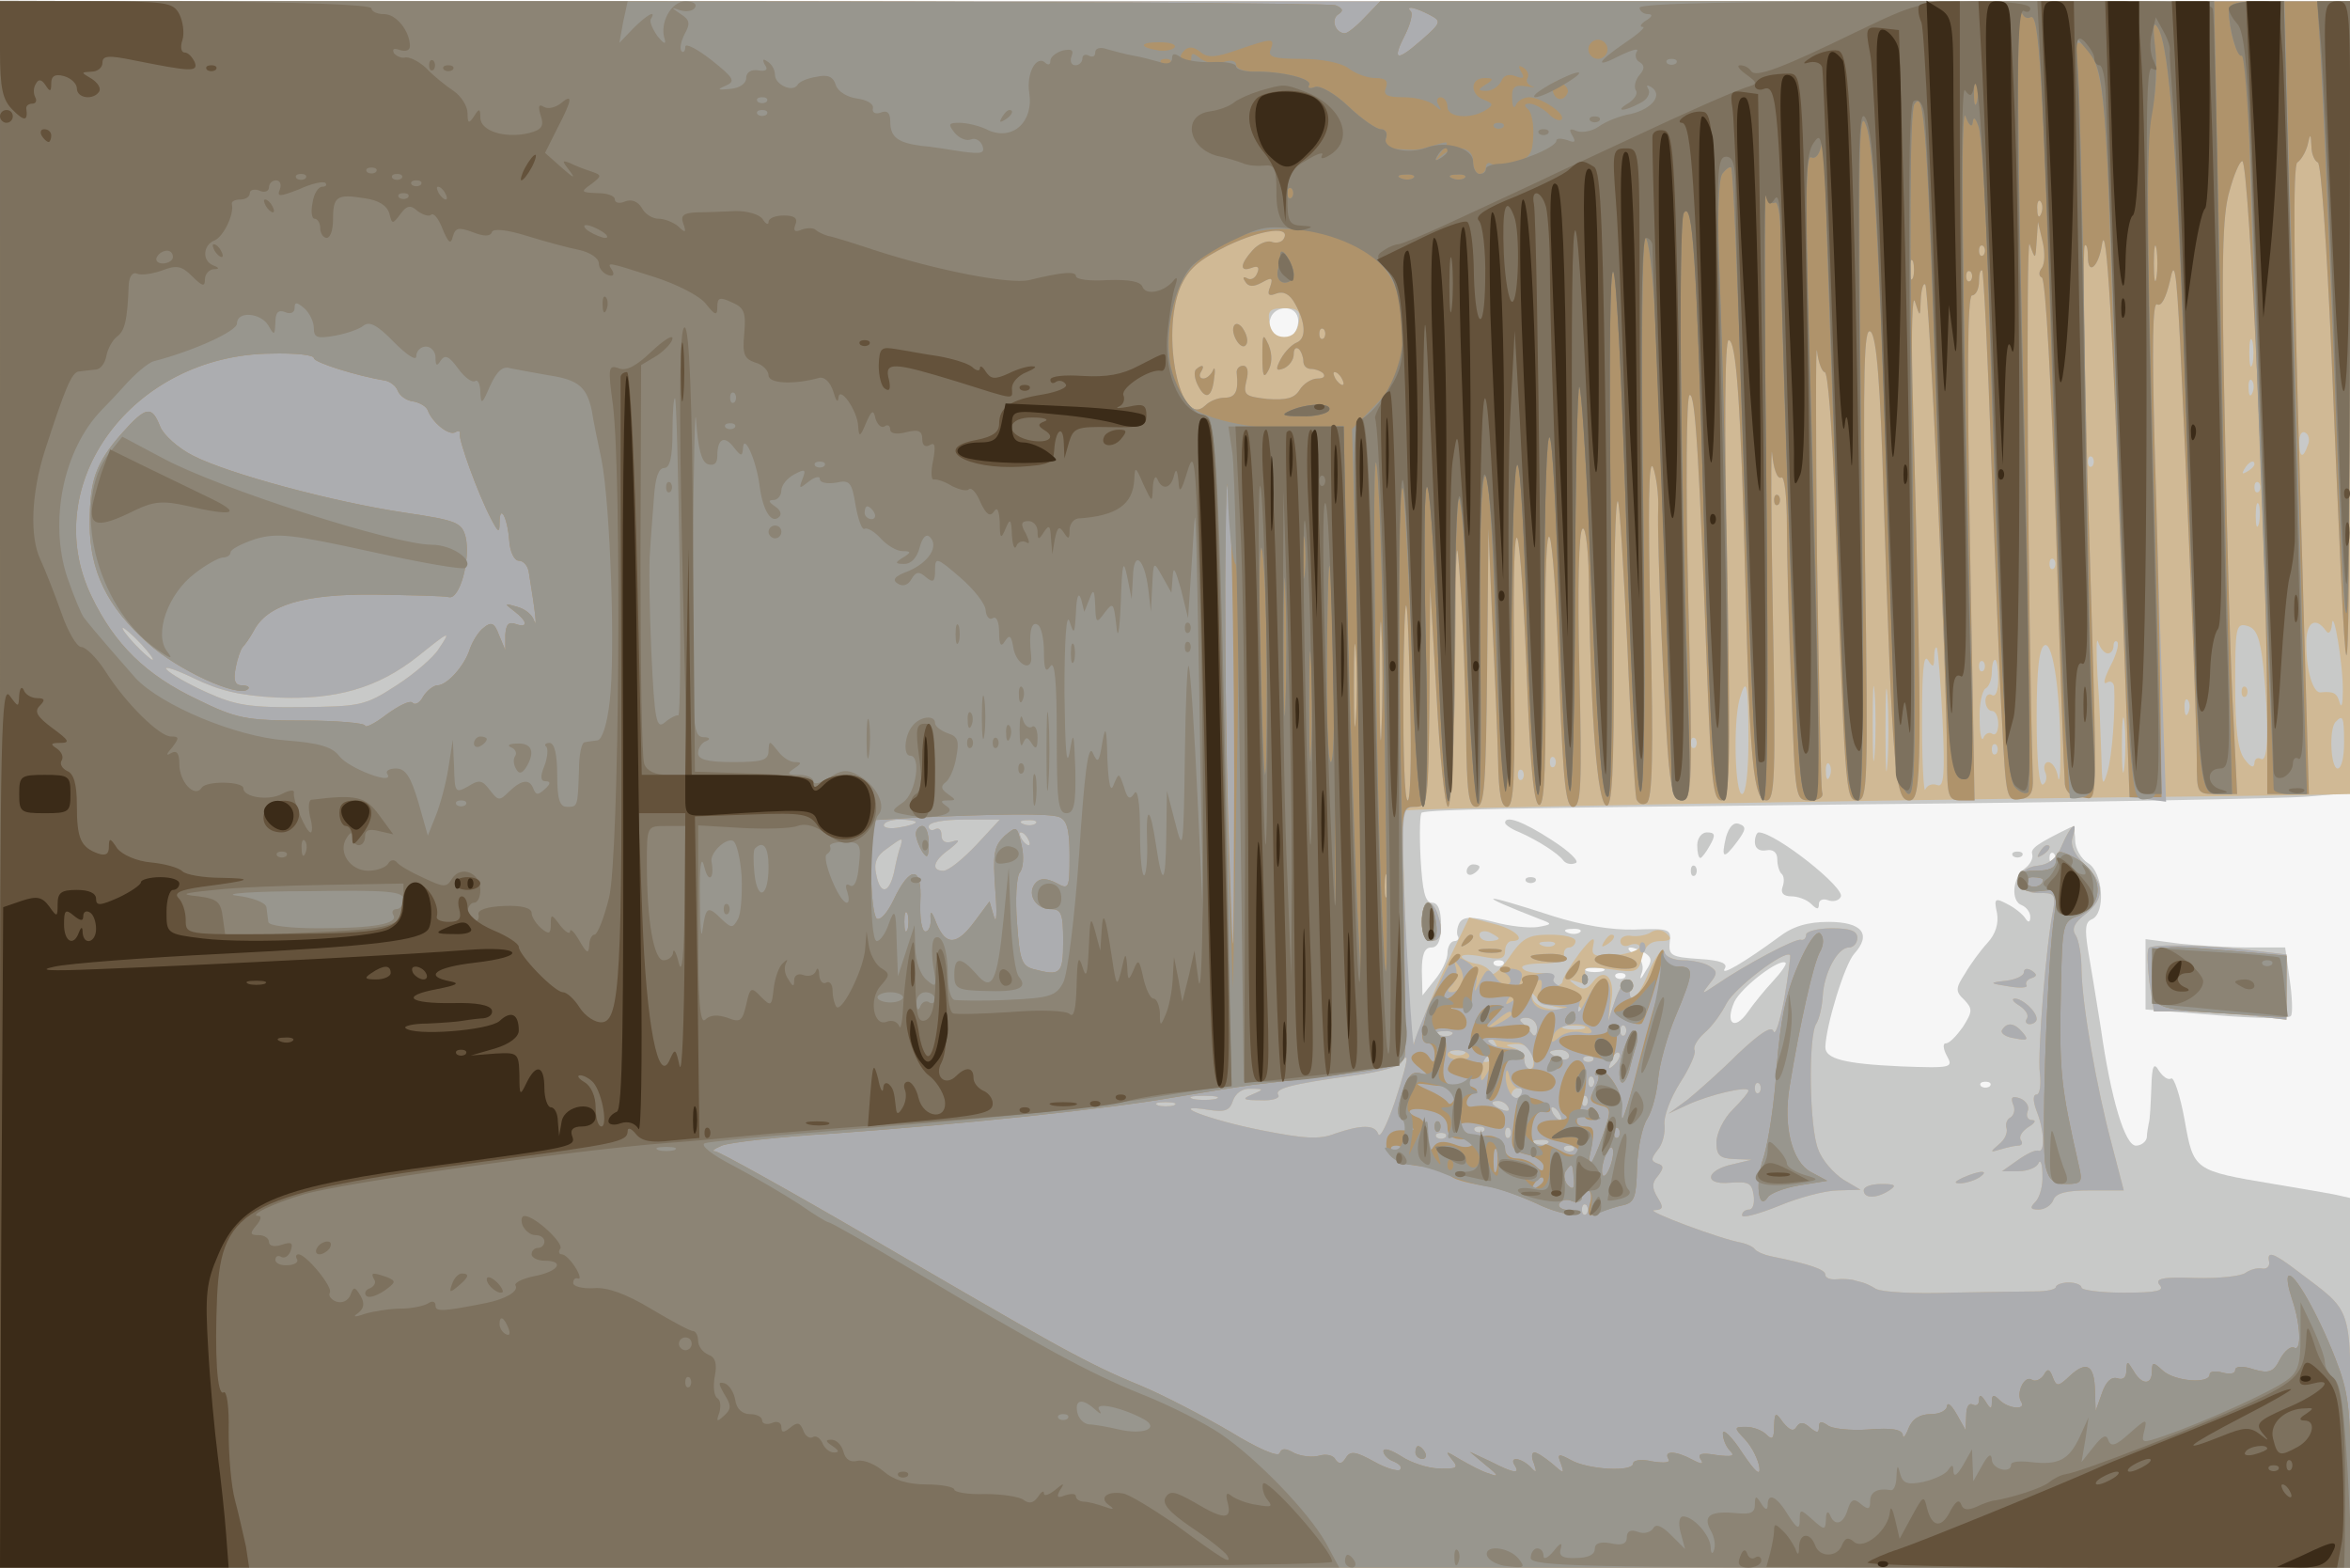
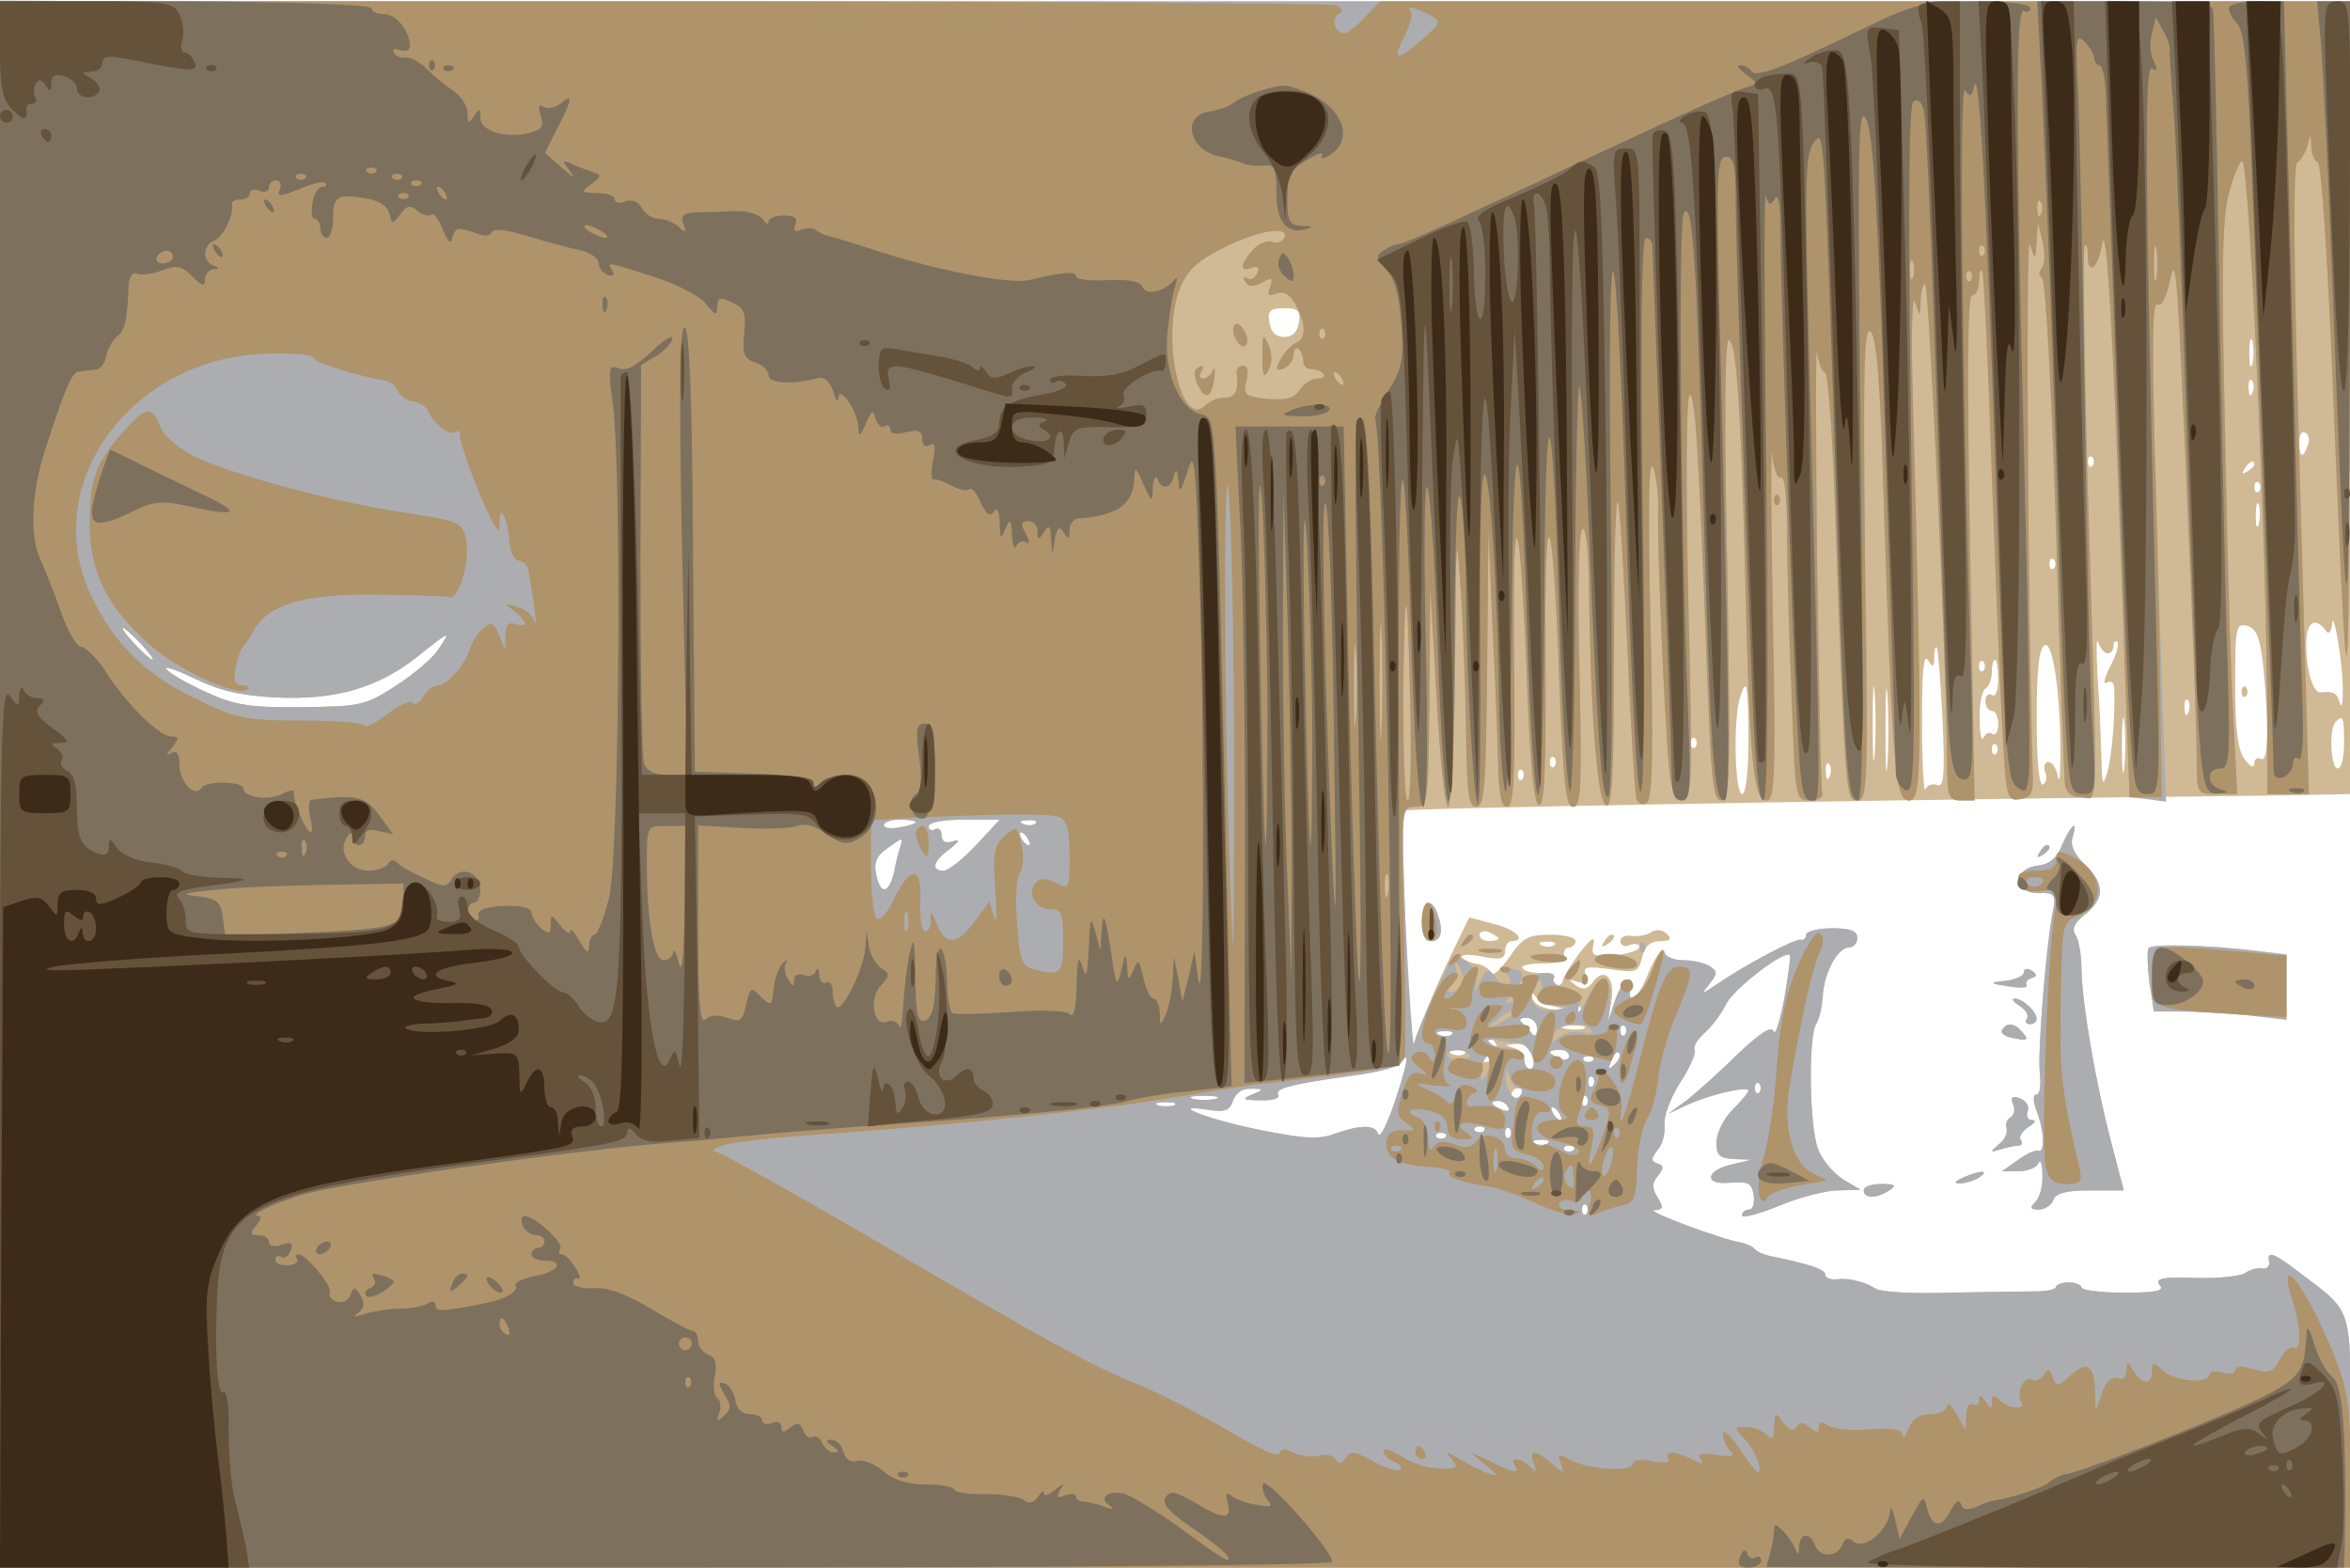
<svg xmlns="http://www.w3.org/2000/svg" width="1919" height="1280">
  <g>
    <svg width="1919" height="1280" />
    <svg width="1919" height="1280" version="1.0" viewBox="0 0 1919 1280">
      <g fill="#f6f6f6" transform="matrix(.523 0 0 -.522 0 1280)">
-         <path d="M0 1225V0h3670v2450H0V1225z" />
-       </g>
+         </g>
    </svg>
    <svg width="1919" height="1280" version="1.0" viewBox="0 0 1919 1280">
      <g fill="#c8c9c8" transform="matrix(.523 0 0 -.522 0 1280)">
-         <path d="M0 1225V0h3670v578l-27 6c-16 3-57 10-93 16-125 21-125 21-139 100-7 39-17 68-21 65-5-3-13 3-19 12-8 14-11 9-12-27-1-25-2-49-4-55-1-5-3-16-3-22-1-7-9-13-17-13-17 0-39 72-55 185-7 44-16 99-20 122-5 32-4 43 6 47 22 9 18 74-6 88-11 7-20 23-20 36s-3 22-7 20c-51-25-63-33-60-42 2-6-3-16-11-22-20-14-23-52-5-58 7-3 13-11 13-18 0-9-3-10-8-2-4 6-16 16-28 22-19 10-21 9-16-14 3-16-2-33-15-47-11-12-27-34-35-48-15-23-15-28-1-41 13-14 13-18-2-42-10-14-21-26-27-26-5 0-4-9 2-20 10-18 7-19-72-16-89 4-118 12-118 30 1 34 30 129 45 146 28 31 12 50-40 50-33 0-56-7-78-24-53-39-92-62-84-49 5 8-6 13-40 15-43 3-48 5-46 26 3 21-1 22-55 20-36-1-83 7-127 21-117 38-125 36-20-5 19-7 19-8-4-12-13-2-44 1-69 8-35 9-47 8-53-1-4-7-5-17-3-21 3-4 0-8-5-8-6 0-11-9-11-19s-9-29-20-42l-19-24-1 38c0 26 4 37 15 37 10 0 15 11 15 35s-5 35-14 35c-11 0-15 18-18 70-2 39-1 71 2 71 17 5 130 7 690 13 344 3 655 9 693 12l67 6v1238H0V1225zm2024 736c9-14-4-41-19-41-18 0-28 17-21 35 6 17 32 20 40 6zm1183-858c-4-3-7 0-7 7s3 10 7 7c3-4 3-10 0-14zm-740-109c-3-3-12-4-19-1-8 3-5 6 6 6 11 1 17-2 13-5zm102-33c10-7 11-12 1-27-9-16-11-16-6-2 3 10-2 22-12 27-9 6-12 10-7 11 6 0 16-4 24-9zm-222-18c-4-3-10-3-14 0-3 4 0 7 7 7s10-3 7-7zm421-26c-13-14-30-35-39-48-21-30-36-18-21 16 11 23 71 69 80 61 2-2-7-15-20-29zm-265 16c-7-2-19-2-25 0-7 3-2 5 12 5s19-2 13-5zm34-10c-4-3-10-3-14 0-3 4 0 7 7 7s10-3 7-7zm570-170c-4-3-10-3-14 0-3 4 0 7 7 7s10-3 7-7zm-757 412c0-3 10-10 23-15 29-13 60-33 68-44 4-5 12-7 19-4 7 2-9 18-37 36-46 30-73 39-73 27zm345-22c-8-34-4-36 17-8 14 19 15 24 4 28-9 4-16-4-21-20zm-45-13c0-11 2-20 5-20 2 0 9 9 15 20 9 16 8 20-5 20-8 0-15-9-15-20zm90 5c0-10 7-15 18-13 10 2 17-3 17-14 0-9 3-20 7-23 4-4 4-13 1-21-3-9 2-14 14-14 10 0 24-5 31-12 9-9 12-9 12 0 0 6 6 9 14 6s17-1 20 5c9 13-102 101-128 101-3 0-6-7-6-15zm403-22c4-3 10-3 14 0 3 4 0 7-7 7s-10-3-7-7zm-853-24c0-5 5-7 10-4 6 3 10 8 10 11 0 2-4 4-10 4-5 0-10-5-10-11zm350 1c0-7 3-10 7-7 3 4 3 10 0 14-4 3-7 0-7-7zm-257-17c4-3 10-3 14 0 3 4 0 7-7 7s-10-3-7-7zm967-145v-55l111-9c61-5 113-6 116-1 3 4 2 30-2 57l-7 50h-56c-32 0-81 3-109 6l-53 7v-55z" />
-       </g>
+         </g>
    </svg>
    <svg width="1919" height="1280" version="1.0" viewBox="0 0 1919 1280">
      <g fill="#d0b995" transform="matrix(.523 0 0 -.522 0 1280)">
        <path d="M0 1225V0h3670v196c0 220 6 200-83 268-38 29-48 32-44 14 1-7-4-12-12-10-7 1-18-2-25-7-6-5-41-9-78-8-52 2-64-1-56-11 8-9-4-12-56-12-36 0-66 4-66 8s-9 8-20 8-20-4-20-7c0-4-15-7-32-7-18 0-78-1-134-2-55-2-107 1-115 6s-17 9-21 10c-5 1-11 3-15 4-5 1-16 2-25 1-10-1-18 2-18 7 0 8-21 16-85 29-10 2-22 7-25 11s-12 8-20 10c-32 5-154 51-137 51 14 1 15 4 5 20-9 15-9 23 1 34 9 12 9 16-1 19-11 4-10 8 0 21 8 9 12 26 11 39-2 13 9 42 24 66 15 23 25 46 23 51-3 5 4 17 15 27 12 10 27 31 35 47 13 24 91 84 99 75 1-2-3-32-9-68-7-36-14-59-17-51-3 9-21-3-55-35-27-27-63-59-79-72l-30-22 30 14c35 16 95 30 95 22 0-3-11-16-25-30s-25-37-25-51c0-20 5-25 28-26l27-1-29-7c-43-9-47-33-5-29 29 2 34 0 37-19 2-13-1-23-7-23s-11-4-11-9 26 2 58 15c31 13 73 24 92 24l35 1-27 16c-15 10-33 30-39 47-14 33-16 177-3 197 5 8 9 27 10 43 2 36 23 76 41 76 7 0 13 7 13 15 0 11-11 15-40 15-22 0-40-5-40-10 0-6-4-9-8-8-8 3-87-39-132-70-24-16-24-16-11 1 13 16 13 20 0 28-8 5-26 9-41 9-14 0-28 6-31 13-2 6-12-7-22-30-9-24-21-43-26-43s-6 7-3 15c4 8 2 15-3 15-6 0-15-15-21-32l-11-33 5 32c6 36-11 53-29 29-9-12-16-13-27-5-12 9-12 10 4 5 14-5 17-2 12 10-5 14 0 15 38 10 41-6 44-5 50 19 4 17 13 25 28 25 16 0 19 3 11 11-7 7-17 8-25 3-7-5-21-7-30-6-10 2-18-2-18-8 0-7 7-10 15-6 8 3 15 1 15-3 0-5-17-11-38-13-35-3-38-1-34 17 3 14-4 9-22-14-14-19-26-39-26-43s-5-8-11-8c-5 0-7 5-4 10 3 6-5 10-19 10s-27 3-29 8c-3 4 11 7 31 7 24 0 36 4 34 13-1 6 2 12 8 12 5 0 10 5 10 10 0 6-18 10-40 10-34 0-43-5-64-36-13-19-26-30-28-24s-11 12-20 14c-10 1-21 6-25 10-4 5 9 6 30 2 30-6 37-4 37 9 0 8 5 15 10 15 25 0 6 19-28 27l-38 10-27-56c-15-31-36-78-46-106l-19-49-7 187c-4 103-6 189-4 191 4 4 713 16 1129 21 80 1 191 2 248 3l102 2v1240H0V1225zm2028 723c-2-15-10-23-23-23s-21 8-23 23c-3 18 1 22 23 22s26-4 23-22zm1489-65c-3-10-5-2-5 17s2 27 5 18c2-10 2-26 0-35zm0-45c-3-8-6-5-6 6-1 11 2 17 5 13 3-3 4-12 1-19zm86-83c-7-21-13-19-13 6 0 11 4 18 10 14 5-3 7-12 3-20zm-336-32c-4-3-7 0-7 7s3 10 7 7c3-4 3-10 0-14zm253 3c0-3-5-8-12-12s-8-3-4 4c7 12 16 16 16 8zm7-43c-4-3-7 0-7 7s3 10 7 7c3-4 3-10 0-14zm0-50c-3-10-5-4-5 12 0 17 2 24 5 18 2-7 2-21 0-30zm-320-70c-4-3-7 0-7 7s3 10 7 7c3-4 3-10 0-14zm451-193c0-19-2-27-5-17-4 15-9 18-30 16-11-1-22 33-22 74-1 36 14 46 31 22 4-6 8-1 9 10 2 30 18-65 17-105zm-124 38c9-91 8-150-4-143-5 3-10 0-10-7-1-8-6-6-15 6-11 14-15 47-15 117 0 90 1 97 19 92 14-4 20-18 25-65zm-3314 37c13-14 21-25 18-25-2 0-15 11-28 25s-21 25-18 25c2 0 15-11 28-25zm465-8c-8-13-38-39-66-57-49-32-57-33-148-34-81-1-104 3-148 23-29 13-57 29-63 36-5 6 14 0 43-14 39-19 71-27 129-30 93-4 158 15 220 64 51 41 53 42 33 12zm2606-7c5 0 9 5 9 12 0 6 3 9 6 6 3-4-2-21-11-38-9-18-12-29-6-26 6 4 11 1 12-6 2-37-3-110-11-135-7-23-8-19-9 27-1 30-3 87-6 125-2 39-2 62 1 53 3-10 10-18 15-18zm-74-165c0-27-2-40-4-27-2 12-9 22-15 22-5 0-8-7-5-15 4-8 2-17-3-20-6-4-10 36-10 104 0 78 4 111 13 114 13 4 25-81 24-178zm-184 62c4-87 2-107-8-103-8 3-16 0-19-7-2-7-5 40-5 103 0 78 2 110 9 100 8-13 10-12 10 4 0 11 2 17 4 15s6-53 9-112zm64 76c-4-3-7 0-7 7s3 10 7 7c3-4 3-10 0-14zm23-14c0-17-4-28-10-24-5 3-10-1-10-9 0-9 5-16 10-16 6 0 10-9 10-21 0-11-4-18-9-15-5 4-12 0-14-6-3-7-6 6-6 29-1 23 4 45 9 48 6 3 10 15 10 26 0 10 2 19 5 19s5-14 5-31zm-193-116c-2-27-3-5-3 47s1 74 3 48c2-27 2-69 0-95zm20-15c-2-29-3-6-3 52s1 81 3 53c2-29 2-77 0-105zm-217 37c0-50-4-85-10-85-11 0-14 111-4 148 11 39 14 24 14-63zm687 43c-3-8-6-5-6 6-1 11 2 17 5 13 3-3 4-12 1-19zm-100-85c-2-21-4-6-4 32 0 39 2 55 4 38 2-18 2-50 0-70zm343 37c0-22-4-40-10-40-11 0-14 63-3 73 11 12 13 8 13-33zm-1013-7c-4-3-7 0-7 7s3 10 7 7c3-4 3-10 0-14zm470-10c-4-3-7 0-7 7s3 10 7 7c3-4 3-10 0-14zm-690-20c-4-3-7 0-7 7s3 10 7 7c3-4 3-10 0-14zm430-15c-3-8-6-5-6 6-1 11 2 17 5 13 3-3 4-12 1-19zm-480-5c-4-3-7 0-7 7s3 10 7 7c3-4 3-10 0-14zm-947-67c0-2-11-6-25-8-14-3-25-1-25 3 0 5 11 9 25 9s25-2 25-4zm94-36c-21-22-43-40-51-40-20 0-16 16 10 34 15 12 17 16 5 12s-18 0-18 10c0 8-4 12-10 9-5-3-10-1-10 4 0 7 23 11 55 11h56l-37-40zm93 34c-3-3-12-4-19-1-8 3-5 6 6 6 11 1 17-2 13-5zm-12-24c3-5 4-10 1-10s-8 5-11 10c-3 6-4 10-1 10s8-4 11-10zm-199-12c-3-7-7-25-10-40-8-35-22-36-28-3-4 17 1 29 16 39 26 19 26 19 22 4zm934-144c0-2-7-4-15-4s-15 4-15 10c0 5 7 7 15 4 8-4 15-8 15-10zm87-10c-3-3-12-4-19-1-8 3-5 6 6 6 11 1 17-2 13-5zm3-97c22-4 21-5-4-4-17 1-31 9-33 17-3 10-2 11 4 4 4-7 19-14 33-17zm-163-4c-4-3-10-3-14 0-3 4 0 7 7 7s10-3 7-7zm200-10c-4-3-7 0-7 7s3 10 7 7c3-4 3-10 0-14zm-67-20c0-10-4-14-8-8s-11 13-16 18c-5 4-2 7 7 7 10 0 17-8 17-17zm73 0c-7-2-21-2-30 0-10 3-4 5 12 5 17 0 24-2 18-5zm64-10c-4-3-7 0-7 7s3 10 7 7c3-4 3-10 0-14zm-270 1c-3-3-12-4-19-1-8 3-5 6 6 6 11 1 17-2 13-5zm68-14c3-5 4-10 1-10s-8 5-11 10c-3 6-4 10-1 10s8-4 11-10zm58-20c3-11 1-20-4-20s-9 6-9 14-8 17-17 19c-14 4-14 5 3 6 14 1 24-6 27-19zm-106 4c-3-3-12-4-19-1-8 3-5 6 6 6 11 1 17-2 13-5zm163-4c0-5-7-7-15-4-8 4-15 8-15 10s7 4 15 4 15-4 15-10zm71-13c-10-9-11-8-5 6 3 10 9 15 12 12s0-11-7-18zm-343-58c-12-35-23-58-26-51-5 15-26 15-67 1-25-10-49-8-115 5-81 16-152 43-83 32 26-4 33-1 38 14 4 12 15 20 28 19 21 0 21-1 2-9-17-7-14-9 13-9 18-1 31 3 28 8-7 10 17 17 119 31 38 5 71 14 73 20s6 9 8 7-6-32-18-68zm149 64c-4-3-10-3-14 0-3 4 0 7 7 7s10-3 7-7zm160 0c-4-3-10-3-14 0-3 4 0 7 7 7s10-3 7-7zm0-40c-4-3-7 0-7 7s3 10 7 7c3-4 3-10 0-14zm260-10c-4-3-7 0-7 7s3 10 7 7c3-4 3-10 0-14zm-367 3c0-3-4-8-10-11-5-3-10-1-10 4 0 6 5 11 10 11 6 0 10-2 10-4zm-482-13c-10-2-26-2-35 0-10 3-2 5 17 5s27-2 18-5zm579-10c-4-3-7 0-7 7s3 10 7 7c3-4 3-10 0-14zm-644 0c-7-2-19-2-25 0-7 3-2 5 12 5s19-2 13-5zm522-3c3-6-1-7-9-4-18 7-21 14-7 14 6 0 13-4 16-10zm80-10c3-5 4-10 1-10s-8 5-11 10c-3 6-4 10-1 10s8-4 11-10zm-118-27c-4-3-10-3-14 0-3 4 0 7 7 7s10-3 7-7zm40-10c-4-3-7 0-7 7s3 10 7 7c3-4 3-10 0-14zm-100 0c-4-3-10-3-14 0-3 4 0 7 7 7s10-3 7-7zm160-9c-3-3-12-4-19-1-8 3-5 6 6 6 11 1 17-2 13-5zm40-11c-4-3-10-3-14 0-3 4 0 7 7 7s10-3 7-7zm20-100c-4-3-7 0-7 7s3 10 7 7c3-4 3-10 0-14zm1023 817c0-7 3-10 7-7 3 4 3 10 0 14-4 3-7 0-7-7zm-280-239c-8-21-20-31-38-33-39-4-38-43 1-43 24 1 27-2 23-25-11-52-25-226-21-257 2-18 0-33-5-33-6 0-6-10 0-26 12-30 13-65 3-62-5 2-19-5-33-15l-24-17h26c14 0 29 6 31 13 3 6 6-2 6-19 1-16-4-35-11-42-9-9-8-12 5-12 10 0 20 7 23 15 4 11 21 15 58 15h52l-19 73c-23 86-46 216-47 272 0 22-4 46-9 54-7 10-2 20 15 33 31 25 30 48-1 78-16 15-23 30-19 42 9 29-2 21-16-11zm-36-13c-4-7-3-8 4-4 12 7 16 16 8 16-3 0-8-5-12-12zm-964-108c0-20 5-30 15-30 16 0 19 17 9 44-10 26-24 18-24-14zm284-32c-4-7-3-8 4-4 12 7 16 16 8 16-3 0-8-5-12-12zm851-9c-3-4-2-28 1-53l7-46h42c23 0 70-3 104-6l61-7v102l-42 5c-78 10-169 12-173 5zm-195-38c0-5-12-11-27-13-28-3-28-4 4-9 18-3 30-2 27 2-2 4 1 9 8 11 9 3 9 6 0 12-7 4-12 3-12-3zm-7-52c9-6 15-14 12-20-4-5-1-9 4-9 6 0 11 4 11 8 0 12-22 32-34 32-6 0-3-5 7-11zm-27-38c-3-5 5-11 19-13 20-4 23-3 14 8-13 16-25 18-33 5zm17-116c4-8 2-17-4-21-6-3-8-11-6-17 2-7-3-18-12-25-14-12-14-13 2-8 10 3 23 6 28 6 6 0 8 4 4 9-3 6 3 14 12 20 10 6 13 11 6 11s-10 6-7 14c3 7-2 16-12 20-12 4-15 2-11-9zm-78-115c-13-6-15-9-5-9 8 0 22 4 30 9 18 12 2 12-25 0zm-155-20c0-13 20-13 40 0 12 8 9 10-12 10-16 0-28-4-28-10z" />
      </g>
    </svg>
    <svg width="1919" height="1280" version="1.0" viewBox="0 0 1919 1280">
      <g fill="#acadb0" transform="matrix(.523 0 0 -.522 0 1280)">
        <path d="M0 1225V0h3670v196c0 220 6 200-83 268-38 29-48 32-44 14 1-7-4-12-12-10-7 1-18-2-25-7-6-5-41-9-78-8-52 2-64-1-56-11 8-9-4-12-56-12-36 0-66 4-66 8s-9 8-20 8-20-4-20-7c0-4-15-7-32-7-18 0-78-1-134-2-55-2-107 1-115 6s-17 9-21 10c-5 1-11 3-15 4-5 1-16 2-25 1-10-1-18 2-18 7 0 8-21 16-85 29-10 2-22 7-25 11s-12 8-20 10c-32 5-154 51-137 51 14 1 15 4 5 20-9 15-9 23 1 34 9 12 9 16-1 19-11 4-10 8 0 21 8 9 12 26 11 39-2 13 9 42 24 66 15 23 25 46 23 51-3 5 4 17 15 27 12 10 27 31 35 47 13 24 91 84 99 75 1-2-3-32-9-68-7-36-14-59-17-51-3 9-21-3-55-35-27-27-63-59-79-72l-30-22 30 14c35 16 95 30 95 22 0-3-11-16-25-30s-25-37-25-51c0-20 5-25 28-26l27-1-29-7c-43-9-47-33-5-29 29 2 34 0 37-19 2-13-1-23-7-23s-11-4-11-9 26 2 58 15c31 13 73 24 92 24l35 1-27 16c-15 10-33 30-39 47-14 33-16 177-3 197 5 8 9 27 10 43 2 36 23 76 41 76 7 0 13 7 13 15 0 11-11 15-40 15-22 0-40-5-40-10 0-6-4-9-8-8-8 3-87-39-132-70-24-16-24-16-11 1 13 16 13 20 0 28-8 5-26 9-41 9-16 0-28 6-29 13 0 6-9-7-19-30-11-24-24-43-29-43-6 0-8 7-5 15 4 8 2 15-3 15-6 0-15-15-21-32l-11-33 3 33c3 42-15 42-37 0-10-19-15-24-12-11 5 18 1 24-19 29-14 3-23 10-20 15 8 14-30 11-45-3-10-11-11-10-6 2 4 11-1 16-17 17-17 2-19 0-8-7 8-5 11-13 6-17-4-4-13 0-20 9-12 17-14 16-25-5-9-19-10-19-6-2 3 13-2 25-15 33-19 12-23 8-50-50-17-35-31-70-32-78-2-25-15 189-17 283-1 81 0 87 19 87s20 7 22 173l1 172 10-172c5-95 13-173 18-173s10 102 11 228c1 192 2 211 8 122 4-58 8-160 9-227 1-102 4-123 16-123 13 0 15 32 17 218l2 217 6-145c4-80 8-178 9-217 1-54 5-73 14-73 11 0 13 45 11 238-3 271 10 233 21-61 5-126 11-177 19-174s10 69 9 233c-2 271 12 240 22-48 6-153 10-188 21-188 13 0 14 33 10 215-3 129-1 217 5 220 5 4 10-37 10-102 3-194 13-326 27-331 9-3 12 49 12 239 0 133 2 240 6 237 3-3 9-106 15-229 5-123 12-230 14-237 3-7 10-10 16-6 9 5 11 77 6 278-4 183-3 263 4 247 5-14 9-43 8-65-2-52 10-334 17-403 4-40 10-53 21-53 15 0 16 31 9 314-4 180-3 317 2 320 9 5 15-98 28-451 6-154 9-183 22-183s14 41 9 360c-5 219-4 360 2 360 12 0 19-99 26-375 7-288 13-345 33-345 13 0 15 35 10 293-3 160-3 273-1 249 2-23 8-40 14-37 5 4 9-28 9-77 0-46 3-161 7-255 6-172 6-173 29-173 14 0 22 5 19 13-2 6-5 172-8 367-2 195-2 340 0 323 2-18 8-33 12-33 5 0 11-82 15-182 17-479 17-488 36-488 16 0 17 24 12 373-3 303-2 370 9 360 9-9 15-80 20-260 14-430 18-473 40-473 20 0 21 47 5 655-2 83 0 139 4 125 8-25 8-25 9 4 1 16 4 26 7 23 6-6 33-589 34-739 0-63 2-68 22-68h21l-7 395c-5 274-4 395 3 395 6 0 11 10 11 22s2 19 5 17c2-3 9-135 14-294 6-160 13-345 17-413 6-119 7-123 28-120 16 2 21 10 20 33-8 262-11 854-5 835 9-25 9-25 11 5l2 30 7-30c4-16 4-35-1-42-5-6-5-13 0-15 6-1 15-172 22-388 6-212 13-394 14-405 2-13 11-20 26-20 27 0 26-57 9 509-5 191-7 351-4 354s5-5 5-18c0-30 17-15 22 20 7 43 17-132 30-505l13-360 28-3 29-4-6 174c-16 476-18 610-8 604 7-4 14 11 20 36 7 36 10 21 16-97 10-207 26-592 26-652 0-53 0-53 32-53h31l-6 123c-4 67-10 269-13 448-6 262-4 335 7 372 7 26 16 47 20 47 11 0 39-625 39-877v-113h65l-14 491c-10 338-11 493-4 497 6 4 13 16 16 27 4 19 5 19 6-2 0-12 5-23 10-25 5-1 14-133 21-293 26-631 27-632 29-32l1 577H0V1225zm3187 893c-3-8-6-5-6 6-1 11 2 17 5 13 3-3 4-12 1-19zm-1183-40c-3-5-12-7-19-4-7 2-20-3-29-13-20-22-21-35-2-28 10 4 13 1 9-8-3-8-10-12-16-8-6 3-7 1-3-5 5-9 13-9 26-2 16 9 18 8 13-7-5-12-2-15 10-10 11 4 21-1 29-16 17-30 18-55 2-61-7-3-18-14-24-25-9-17-8-20 5-15 8 4 15 13 15 22 0 8 3 12 8 8 4-4 7-13 7-19 0-7 5-12 12-12 6 0 15-3 19-7 4-5 0-8-9-8s-22-8-28-18c-8-13-21-16-50-14-35 4-38 6-33 28 4 15 2 24-5 24s-11-6-10-12c3-28-2-38-19-38-10 0-23-5-30-12-39-39-70 110-39 185 13 29 28 42 74 65 55 26 100 31 87 10zm1363-60c-2-13-4-3-4 22s2 35 4 23c2-13 2-33 0-45zm-270 35c-4-3-7 0-7 7s3 10 7 7c3-4 3-10 0-14zm-110-35c-3-7-5-2-5 12s2 19 5 13c2-7 2-19 0-25zm90-5c-4-3-7 0-7 7s3 10 7 7c3-4 3-10 0-14zm-1010-90c-4-3-7 0-7 7s3 10 7 7c3-4 3-10 0-14zm28-63c3-5 4-10 1-10s-8 5-11 10c-3 6-4 10-1 10s8-4 11-10zm62-547c-1-43-3-10-3 72 0 83 2 118 3 78 2-40 2-107 0-150zm45 30c2-79 0-143-4-143-5 0-7 75-7 168 2 192 7 181 11-25zm-85-15c-2-29-3-6-3 52s1 81 3 53c2-29 2-77 0-105zM220 1445c13-14 21-25 18-25-2 0-15 11-28 25s-21 25-18 25c2 0 15-11 28-25zm465-8c-8-13-38-39-66-57-49-32-57-33-148-34-81-1-104 3-148 23-29 13-57 29-63 36-5 6 14 0 43-14 39-19 71-27 129-30 93-4 158 15 220 64 51 41 53 42 33 12zm745-271c0-2-11-6-25-8-14-3-25-1-25 3 0 5 11 9 25 9s25-2 25-4zm94-36c-21-22-43-40-51-40-20 0-16 16 10 34 15 12 17 16 5 12s-18 0-18 10c0 8-4 12-10 9-5-3-10-1-10 4 0 7 23 11 55 11h56l-37-40zm93 34c-3-3-12-4-19-1-8 3-5 6 6 6 11 1 17-2 13-5zm-12-24c3-5 4-10 1-10s-8 5-11 10c-3 6-4 10-1 10s8-4 11-10zm-199-12c-3-7-7-25-10-40-8-35-22-36-28-3-4 17 1 29 16 39 26 19 26 19 22 4zm761-75c-3-10-5-4-5 12 0 17 2 24 5 18 2-7 2-21 0-30zm116-140c-3-7-10-13-16-13-8 0-8 3 0 11 6 6 9 19 6 28-4 13-3 13 5 2 6-8 8-20 5-28zm122-13c-5-17-2-20 22-21 25-2 26-2 4-6-28-6-46 10-38 31 9 23 19 19 12-4zm-35-4c0-3-5-8-12-12s-8-3-4 4c7 12 16 16 16 8zm-103-23c-4-3-10-3-14 0-3 4 0 7 7 7s10-3 7-7zm93-8c0-2-10-9-22-15-22-11-22-10-4 4 21 17 26 19 26 11zm40-22c0-10-4-14-8-8s-11 13-16 18c-5 4-2 7 7 7 10 0 17-8 17-17zm84-2c4-5-3-7-14-4s-27 0-35-7c-13-11-14-10-9 4 7 17 49 22 58 7zm53-8c-4-3-7 0-7 7s3 10 7 7c3-4 3-10 0-14zm-270 1c-3-3-12-4-19-1-8 3-5 6 6 6 11 1 17-2 13-5zm104-13c17-1 34-41 18-41-5 0-9 7-9 15s-7 16-15 16c-28 3-33 4-40 11-4 3 1 5 12 3 10-2 25-4 34-4zm-77-19c2-4-4-8-15-8-10 0-19 4-19 8 0 10 27 10 34 0zm156-2c0-5-7-7-15-4-8 4-15 8-15 10s7 4 15 4 15-4 15-10zm71-13c-10-9-11-8-5 6 3 10 9 15 12 12s0-11-7-18zm-343-58c-12-35-23-58-26-51-5 15-26 15-67 1-25-10-49-8-115 5-81 16-152 43-83 32 26-4 33-1 38 14 4 12 15 20 28 19 21 0 21-1 2-9-17-7-14-9 13-9 18-1 31 3 28 8-7 10 17 17 119 31 38 5 71 14 73 20s6 9 8 7-6-32-18-68zm152 64c0-5-5-15-10-23-7-12-9-10-7 8 1 19 17 33 17 15zm157 0c-4-3-10-3-14 0-3 4 0 7 7 7s10-3 7-7zm-116-43c6 0 7-5 3-11-8-14-24 8-23 31 1 11 3 10 6-2 2-10 9-18 14-18zm116 3c-4-3-7 0-7 7s3 10 7 7c3-4 3-10 0-14zm260-10c-4-3-7 0-7 7s3 10 7 7c3-4 3-10 0-14zm-849-10c-10-2-26-2-35 0-10 3-2 5 17 5s27-2 18-5zm579-10c-4-3-7 0-7 7s3 10 7 7c3-4 3-10 0-14zm-644 0c-7-2-19-2-25 0-7 3-2 5 12 5s19-2 13-5zm522-3c3-6-1-7-9-4-18 7-21 14-7 14 6 0 13-4 16-10zm80-10c3-5 4-10 1-10s-8 5-11 10c-3 6-4 10-1 10s8-4 11-10zm-118-27c-4-3-10-3-14 0-3 4 0 7 7 7s10-3 7-7zm40-10c-4-3-7 0-7 7s3 10 7 7c3-4 3-10 0-14zm-100 0c-4-3-10-3-14 0-3 4 0 7 7 7s10-3 7-7zm160-9c-3-3-12-4-19-1-8 3-5 6 6 6 11 1 17-2 13-5zm40-11c-4-3-10-3-14 0-3 4 0 7 7 7s10-3 7-7zm20-100c-4-3-7 0-7 7s3 10 7 7c3-4 3-10 0-14zm-550 1390c-7-11 10-40 18-31 4 4 3 14-3 24-5 9-12 12-15 7zm44-48c0-31 2-36 9-23 6 10 7 25 1 40-9 20-10 18-10-17zm-104-21c-3-4-2-15 4-26 12-23 22-17 25 15 2 12 0 16-2 10-3-7-10-13-15-13-6 0-7 5-4 10 7 11 2 13-8 4zm903-204c0-7 3-10 7-7 3 4 3 10 0 14-4 3-7 0-7-7zm450-539c-8-21-20-31-38-33-39-4-38-43 1-43 24 1 27-2 23-25-11-52-25-226-21-257 2-18 0-33-5-33-6 0-6-10 0-26 12-30 13-65 3-62-5 2-19-5-33-15l-24-17h26c14 0 29 6 31 13 3 6 6-2 6-19 1-16-4-35-11-42-9-9-8-12 5-12 10 0 20 7 23 15 4 11 21 15 58 15h52l-19 73c-23 86-46 216-47 272 0 22-4 46-9 54-7 10-2 20 15 33 31 25 30 48-1 78-16 15-23 30-19 42 9 29-2 21-16-11zm-36-13c-4-7-3-8 4-4 12 7 16 16 8 16-3 0-8-5-12-12zm-964-108c0-20 5-30 15-30 16 0 19 17 9 44-10 26-24 18-24-14zm64-32c-4-7-3-8 4-4 12 7 16 16 8 16-3 0-8-5-12-12zm276-8c0-7 3-10 7-7 3 4 3 10 0 14-4 3-7 0-7-7zm795-1c-3-4-2-28 1-53l7-46h42c23 0 70-3 104-6l61-7v102l-42 5c-78 10-169 12-173 5zm-1042-6c9-2 23-2 30 0 6 3-1 5-18 5-16 0-22-2-12-5zm77-7c0-8 51-13 56-5 3 5-9 9-25 9-17 0-31-2-31-4zm100-5c0-11 59-20 65-10 3 4-2 10-11 13-23 9-54 7-54-3zm-40-16c-7-9-8-15-2-15 5 0 12 7 16 15 3 8 4 15 2 15s-9-7-16-15zm710-4c0-5-12-11-27-13-28-3-28-4 4-9 18-3 30-2 27 2-2 4 1 9 8 11 9 3 9 6 0 12-7 4-12 3-12-3zm-690-11c0-7 3-10 7-7 3 4 3 10 0 14-4 3-7 0-7-7zm683-41c9-6 15-14 12-20-4-5-1-9 4-9 6 0 11 4 11 8 0 12-22 32-34 32-6 0-3-5 7-11zm-27-38c-3-5 5-11 19-13 20-4 23-3 14 8-13 16-25 18-33 5zm17-116c4-8 2-17-4-21-6-3-8-11-6-17 2-7-3-18-12-25-14-12-14-13 2-8 10 3 23 6 28 6 6 0 8 4 4 9-3 6 3 14 12 20 10 6 13 11 6 11s-10 6-7 14c3 7-2 16-12 20-12 4-15 2-11-9zm-78-115c-13-6-15-9-5-9 8 0 22 4 30 9 18 12 2 12-25 0zm-155-20c0-13 20-13 40 0 12 8 9 10-12 10-16 0-28-4-28-10z" />
      </g>
    </svg>
    <svg width="1919" height="1280" version="1.0" viewBox="0 0 1919 1280">
      <g fill="#af936b" transform="matrix(.523 0 0 -.522 0 1280)">
        <path d="M0 1225V0h3670v133c0 118-3 141-24 195-27 69-65 136-73 128-3-3 0-19 6-37 13-38 15-82 3-75-5 3-15-5-22-18-10-20-17-23-41-16-18 6-29 5-29-1s-9-7-20-4-20 2-20-3c0-15-54-11-73 6-15 14-17 14-17-1 0-22-16-22-29 1-10 16-10 16-11 0 0-11-5-15-14-12s-18-5-24-23l-10-28-1 32c-1 40-13 47-39 23-18-17-21-18-27-2-5 13-8 14-14 3-5-7-13-11-19-7-11 7-25-21-16-35 8-13-20-11-34 3-9 9-12 9-12-3s-2-12-10 1c-7 11-10 11-10 2 0-7-4-10-10-7s-10-4-10-17l-1-23-14 25c-8 14-14 19-15 13 0-7-11-13-25-13-17 0-29-7-35-22-5-13-9-17-9-11-1 9-17 12-53 9-29-2-59 1-65 7-9 6-13 6-13-3 0-10-3-10-14-1-10 9-16 9-21 1s-11-5-21 7c-12 17-13 16-14-6 0-20-3-22-12-13-7 7-21 12-32 12-19 0-19-1-1-20 11-12 20-31 22-43 2-15-6-8-27 23-16 25-30 38-30 30 0-9 5-21 11-27 9-9 3-10-21-7-23 4-30 2-25-6 6-9 2-9-13-1-26 14-45 14-37 1 4-6-6-7-25-4-17 4-30 2-30-3 0-14-70-10-97 5-20 11-22 10-16-5 6-17 5-17-14 0-11 9-23 17-27 17-5 0-5-8-1-17 5-15 4-16-6-5-15 14-33 16-24 2s-1-13-38 6l-32 15 25-21c20-16 21-19 5-13-11 3-31 14-45 22-23 14-24 14-13 0 11-13 8-15-20-14-17 0-44 9-59 19-16 10-28 14-28 8 0-5 7-13 16-16 9-4 14-9 10-13-3-3-22 2-41 13-29 16-37 17-44 5-6-9-10-10-16-2-3 7-15 9-25 6-11-3-28-1-39 4-14 8-20 8-23 0-2-7-34 7-78 34-41 24-104 57-140 72-81 33-136 64-423 232-125 73-233 133-240 134-7 0-2 4 10 9s90 14 175 19c206 15 424 38 528 56 47 8 103 17 125 20 218 25 234 28 238 44 2 9 1 100-1 204-5 186-5 187 17 187 21 0 21 3 23 173l1 172 10-172c5-95 13-173 18-173s10 102 11 228c1 192 2 211 8 122 4-58 8-160 9-227 1-102 4-123 16-123 13 0 15 32 17 218l2 217 6-145c4-80 8-178 9-217 1-54 5-73 14-73 11 0 13 45 11 238-3 271 10 233 21-61 5-126 11-177 19-174s10 69 9 233c-2 271 12 240 22-48 6-153 10-188 21-188 13 0 14 33 10 215-3 129-1 217 5 220 5 4 10-37 10-102 3-194 13-326 27-331 9-3 12 49 12 239 0 133 2 240 6 237 3-3 9-106 15-229 5-123 12-230 14-237 3-7 10-10 16-6 9 5 11 77 6 278-4 183-3 263 4 247 5-14 9-43 8-65-2-52 10-334 17-403 4-40 10-53 21-53 15 0 16 31 9 314-4 180-3 317 2 320 9 5 15-98 28-451 6-154 9-183 22-183s14 41 9 360c-5 219-4 360 2 360 12 0 19-99 26-375 7-288 13-345 33-345 13 0 15 35 10 293-3 160-3 273-1 249 2-23 8-40 14-37 5 4 9-28 9-77 0-46 3-161 7-255 6-172 6-173 29-173 14 0 22 5 19 13-2 6-5 172-8 367-2 195-2 340 0 323 2-18 8-33 12-33 5 0 11-82 15-182 17-479 17-488 36-488 16 0 17 24 12 373-3 303-2 370 9 360 9-9 15-80 20-260 14-430 18-473 40-473 20 0 21 47 5 655-2 83 0 139 4 125 8-25 8-25 9 4 1 16 4 26 7 23 6-6 33-589 34-739 0-63 2-68 22-68h21l-7 395c-5 274-4 395 3 395 6 0 11 10 11 22s2 19 5 17c2-3 9-135 14-294 6-160 13-345 17-413 6-119 7-123 28-120 16 2 21 10 20 33-8 262-11 854-5 835 9-25 9-25 11 5l2 30 7-30c4-16 4-35-1-42-5-6-5-13 0-15 6-1 15-172 22-388 6-212 13-394 14-405 2-13 11-20 26-20 27 0 26-57 9 509-5 191-7 351-4 354s5-5 5-18c0-30 17-15 22 20 7 43 17-132 30-505l13-360h50l-2 165c-1 91-5 266-9 389-4 152-3 221 4 217s14 11 20 36c7 36 10 21 16-97 10-207 26-592 26-652 0-53 0-53 32-53h31l-6 123c-4 67-10 269-13 448-6 262-4 335 7 372 7 26 16 47 20 47 11 0 39-625 39-877v-113h65l-14 491c-10 338-11 493-4 497 6 4 13 16 16 27 4 19 5 19 6-2 0-12 5-23 10-25 5-1 14-133 21-293 26-631 27-632 29-32l1 577H2155l-24-25c-13-14-27-25-31-25-15 0-23 22-10 30 8 5 7 9-5 14-9 3-482 6-1051 6H0V1225zm2232 1204c19-10 19-12-13-40-39-34-46-32-25 9 8 16 12 32 9 36-10 10 6 7 29-5zm955-311c-3-8-6-5-6 6-1 11 2 17 5 13 3-3 4-12 1-19zm-1183-40c-3-5-12-7-19-4-7 2-20-3-29-13-20-22-21-35-2-28 10 4 13 1 9-8-3-8-10-12-16-8-6 3-7 1-3-5 5-9 13-9 26-2 16 9 18 8 13-7-5-12-2-15 10-10 11 4 21-1 29-16 17-30 18-55 2-61-7-3-18-14-24-25-9-17-8-20 5-15 8 4 15 13 15 22 0 8 3 12 8 8 4-4 7-13 7-19 0-7 5-12 12-12 6 0 15-3 19-7 4-5 0-8-9-8s-22-8-28-18c-8-13-21-16-50-14-35 4-38 6-33 28 4 15 2 24-5 24s-11-6-10-12c3-28-2-38-19-38-10 0-23-5-30-12-39-39-70 110-39 185 13 29 28 42 74 65 55 26 100 31 87 10zm1363-60c-2-13-4-3-4 22s2 35 4 23c2-13 2-33 0-45zm-270 35c-4-3-7 0-7 7s3 10 7 7c3-4 3-10 0-14zm-110-35c-3-7-5-2-5 12s2 19 5 13c2-7 2-19 0-25zm90-5c-4-3-7 0-7 7s3 10 7 7c3-4 3-10 0-14zm-1010-90c-4-3-7 0-7 7s3 10 7 7c3-4 3-10 0-14zm-1577-31c0-7 68-28 110-35 8-1 18-8 21-16s14-16 25-17c10-2 20-8 22-14 7-19 33-40 43-34 5 3 8 2 7-3-2-9 28-93 49-133 11-21 13-22 13-6 0 31 12 10 15-26 1-19 8-33 15-33 8 0 15-9 16-20 10-61 13-88 8-74-3 10-15 19-27 22-20 6-20 5-4-7 21-16 22-27 2-20-11 4-15-1-16-17v-24l-10 24c-7 19-12 21-24 11-8-6-17-21-21-32-8-27-36-58-51-58-6 0-16-8-22-17-5-10-13-15-17-10-4 4-22-5-41-19-18-14-33-21-33-17s-44 8-98 8c-88 0-103 3-164 33-80 38-129 86-165 161-85 176 64 378 280 380 37 1 67-2 67-7zm1605-32c3-5 4-10 1-10s-8 5-11 10c-3 6-4 10-1 10s8-4 11-10zm-168-635c-1-303-1-310-7-125-10 270-9 719 0 560 4-63 7-259 7-435zm230 88c-1-43-3-10-3 72 0 83 2 118 3 78 2-40 2-107 0-150zm45 30c2-79 0-143-4-143-5 0-7 75-7 168 2 192 7 181 11-25zm-85-15c-2-29-3-6-3 52s1 81 3 53c2-29 2-77 0-105zm-463-154c12-5 16-20 16-60 0-53-1-54-21-43-14 7-24 8-31 1-16-16-2-42 22-42 17 0 20-6 20-50 0-52-4-55-46-44-19 5-22 15-26 72-3 37-1 72 4 79 6 7 7 26 3 43-7 30-7 31-27 14-16-16-18-27-14-84 3-36 2-55-2-42l-7 24-23-31c-28-38-45-39-60-3-7 19-10 21-9 7 1-11-3-20-8-20-6 0-9 21-8 47 3 56-16 57-42 2-9-19-20-32-26-29-5 4-9 39-9 80v74l68 4c132 6 211 7 226 1zm513-121c-3-10-5-4-5 12 0 17 2 24 5 18 2-7 2-21 0-30zm-750-55c-3-7-5-2-5 12s2 19 5 13c2-7 2-19 0-25zm510 945c-7-11 10-40 18-31 4 4 3 14-3 24-5 9-12 12-15 7zm44-48c0-31 2-36 9-23 6 10 7 25 1 40-9 20-10 18-10-17zm-104-21c-3-4-2-15 4-26 12-23 22-17 25 15 2 12 0 16-2 10-3-7-10-13-15-13-6 0-7 5-4 10 7 11 2 13-8 4zM190 1774c-41-47-50-73-50-141 0-74 27-130 91-187 46-42 142-86 156-72 4 3-1 6-9 6-11 0-14 7-10 28 3 15 8 29 11 32s11 14 17 25c21 41 78 58 189 57 56-1 109-2 116-4 17-4 34 60 26 94-6 23-14 26-94 38-114 17-276 61-331 89-24 12-47 33-52 46-13 33-22 32-60-11zm1240-626c0-7 5-20 10-28 8-12 10-9 10 13 0 15-4 27-10 27-5 0-10-6-10-12zm1340 522c0-7 3-10 7-7 3 4 3 10 0 14-4 3-7 0-7-7zm440-565c0-10-10-15-31-15-24 0-30-4-27-17s12-17 32-15l29 3-7-53c-11-90-19-353-12-381 5-21 13-27 32-27 24 0 26 3 20 28-29 128-31 146-28 285 2 92 3 98 26 106 43 17 41 67-4 91-25 13-30 13-30-5zm-20-29c0-11-19-15-25-6-3 5 1 10 9 10 9 0 16-2 16-4zm-970-66c0-18 5-30 13-30 9 0 12 10 9 30-2 17-8 30-13 30s-9-13-9-30zm587-69c-19-44-27-85-33-158-3-54-13-117-20-140-14-39-9-87 6-64 3 6 26 15 50 19l43 7-26 14c-29 16-43 71-33 132 16 99 37 192 47 211 7 12 7 24 1 30-5 5-19-13-35-51zm-523 37c-4-7-3-8 4-4 12 7 16 16 8 16-3 0-8-5-12-12zm29-15c9-2 23-2 30 0 6 3-1 5-18 5-16 0-22-2-12-5zm267-28c-7-22-21-40-36-45-13-5-24-14-24-19 0-9 39-27 44-19 10 16 37 110 33 114-3 3-10-11-17-31zm780-10c0-52-2-51 128-59l82-5v96l-77 7c-138 11-133 13-133-39zm-1096 23c-4-7-3-8 4-4 12 7 16 16 8 16-3 0-8-5-12-12zm126 8c0-8 51-13 56-5 3 5-9 9-25 9-17 0-31-2-31-4zm100-5c0-11 59-20 65-10 3 4-2 10-11 13-23 9-54 7-54-3zm-40-16c-7-9-8-15-2-15 5 0 12 7 16 15 3 8 4 15 2 15s-9-7-16-15zm-168-20c-6-14-17-25-23-25-7 0-5 8 6 20 14 15 15 20 4 20-8 0-22-18-32-40-19-45-22-70-7-70 6 0 10-8 10-17 0-14-2-15-9-4-5 8-14 10-21 6-10-6-8-12 6-23 15-12 16-14 2-9-13 4-20-3-28-29-10-31-10-37 5-48 17-12 16-13-5-12-14 1-24-5-25-16-4-25 16-38 63-41 22-1 38-5 36-9-5-7 15-15 61-22 17-3 49-15 73-26 24-12 51-19 60-17 12 3 10 5-6 6-13 0-21 5-17 11 3 5 12 7 20 3 8-3 15 0 15 6s4 11 9 11 7-10 3-22c-4-18-2-20 14-13 10 4 28 10 39 12 17 4 20 13 21 59 1 29 8 64 16 76 8 13 15 41 17 63s14 66 27 97c29 69 29 78 6 78-20 0-31-24-63-150-21-85-34-117-27-70 3 24-27 68-40 56-3-3-2-6 2-6s2-9-4-21c-10-17-8-21 8-26 18-4 18-7 5-46-18-52-28-62-18-19 5 26 4 32-10 32-11 0-15 5-12 14 17 44 18 83 3 89-21 8-45-71-24-84 9-6 4-9-14-9-41 0-35-26 7-34 20-4 33-11 30-17-4-5-15-5-28 3-12 6-23 11-24 10-14-9-24 3-21 26 2 15 8 26 16 25 22-5 13 14-10 20-28 8-29 7-35-41-5-36-3-40 21-46 14-3 26-12 26-18 0-9-3-9-12 0-7 7-20 12-30 12s-18 6-18 14c0 20-33 30-45 13-7-10-17-12-34-5-17 6-27 5-33-4-5-9-8-4-8 13 0 16-7 30-16 33-26 10-10 18 20 10 17-4 26-13 26-25 0-13 7-19 23-19 17 0 19 2 7 10-23 14-7 21 28 11 28-8 32-7 32 10s-21 25-52 20c-13-2-9 17 4 21 7 3 5 7-6 11-13 5-19 1-23-14-3-11-9-17-12-12s-17 14-31 20c-24 11-23 12 10 7 19-2 29-1 22 2-8 4-11 17-6 40 4 22 2 34-5 34-6 0-11 4-11 9 0 4 11 6 25 3 18-3 25 0 25 11 0 9-8 18-17 20-11 2-9 3 4 2 14-1 21 4 21 14 0 9 3 24 7 34 11 27-10 20-23-8zm245-242c-4-3-7 0-7 7s3 10 7 7c3-4 3-10 0-14zm-340-20c-4-3-10-3-14 0-3 4 0 7 7 7s10-3 7-7zm150-30c-3-10-5-4-5 12 0 17 2 24 5 18 2-7 2-21 0-30zm178 7c-4-12-9-19-12-17-3 3-2 15 2 27s9 19 12 17c3-3 2-15-2-27zm-58-21c2-16-1-19-9-11-5 5-7 15-4 21 10 15 12 14 13-10zm-47-3c0-3-5-8-12-12s-8-3-4 4c7 12 16 16 16 8zm-67 327c4-3 10-3 14 0 3 4 0 7-7 7s-10-3-7-7zm34-16c4-6-9-7-31-3-30 6-36 4-36-10 0-12 7-15 29-12 23 3 27 1 23-14-8-31 13-20 29 16 15 32 15 34-2 33-10-1-15-5-12-10zm93 3c0-7 3-10 7-7 3 4 3 10 0 14-4 3-7 0-7-7zm12-25c-15-33-15-42 2-48 10-4 17 7 24 34 12 46-7 56-26 14zm48 15c0-5 5-10 10-10 6 0 10 5 10 10 0 6-4 10-10 10-5 0-10-4-10-10zm-123-7c-15-15-5-23 28-23 36 0 47 13 19 24-20 8-39 8-47-1zm-106-55c-11-30-3-47 21-48 4 0 4-16 1-35-8-47 14-46 23 1 4 24 11 34 20 30 8-3 14-1 14 4 0 6-10 10-22 10-13 0-30 5-38 10-11 8-5 10 24 8 26-2 40 2 44 11 3 10-4 12-32 9-41-5-41-5-20 16 14 15 14 16-4 16-13 0-24-11-31-32zm99-14c-12-36-7-55 10-38 5 5 13 24 16 42 9 44-11 41-26-4zm45 26c-3-5-1-10 4-10 6 0 11 5 11 10 0 6-2 10-4 10-3 0-8-4-11-10zm65-20c0-5-16-8-36-7-52 3-53-17-2-30 24-6 43-11 44-10 9 13 12 57 4 57-5 0-10-4-10-10zm22-40c-9-38 1-59 12-22 2 9 7 27 11 40 3 12 2 22-3 22s-14-18-20-40zm-267-10c-8-13-7-16 21-24 15-4 24-2 28 9 3 8 1 15-3 15-5 0-16 3-24 6s-18 0-22-6zm155 0c0-5 5-10 10-10 6 0 10 5 10 10 0 6-4 10-10 10-5 0-10-4-10-10zm-60-24c0-16 51-29 64-16 14 14-4 30-35 30-18 0-29-5-29-14zm115-56c-3-5 1-10 10-10s13 5 10 10c-3 6-8 10-10 10s-7-4-10-10zm-235-20c0-7 3-10 7-7 3 4 3 10 0 14-4 3-7 0-7-7zm-30-510c0-5 5-10 11-10 5 0 7 5 4 10-3 6-8 10-11 10-2 0-4-4-4-10z" />
      </g>
    </svg>
    <svg width="1919" height="1280" version="1.0" viewBox="0 0 1919 1280">
      <g fill="#98968e" transform="matrix(.523 0 0 -.522 0 1280)">
-         <path d="M0 1225V0h3670v133c0 118-3 141-24 195-27 69-65 136-73 128-3-3 0-19 6-37 13-38 15-82 3-75-5 3-15-5-22-18-10-20-17-23-41-16-18 6-29 5-29-1s-9-7-20-4-20 2-20-3c0-15-54-11-73 6-15 14-17 14-17-1 0-22-16-22-29 1-10 16-10 16-11 0 0-11-5-15-14-12s-18-5-24-23l-10-28-1 32c-1 40-13 47-39 23-18-17-21-18-27-2-5 13-8 14-14 3-5-7-13-11-19-7-11 7-25-21-16-35 8-13-20-11-34 3-9 9-12 9-12-3s-2-12-10 1c-7 11-10 11-10 2 0-7-4-10-10-7s-10-4-10-17l-1-23-14 25c-8 14-14 19-15 13 0-7-11-13-25-13-17 0-29-7-35-22-5-13-9-17-9-11-1 9-17 12-53 9-29-2-59 1-65 7-9 6-13 6-13-3 0-10-3-10-14-1-10 9-16 9-21 1s-11-5-21 7c-12 17-13 16-14-6 0-20-3-22-12-13-7 7-21 12-32 12-19 0-19-1-1-20 11-12 20-31 22-43 2-15-6-8-27 23-16 25-30 38-30 30 0-9 5-21 11-27 9-9 3-10-21-7-23 4-30 2-25-6 6-9 2-9-13-1-26 14-45 14-37 1 4-6-6-7-25-4-17 4-30 2-30-3 0-14-70-10-97 5-20 11-22 10-16-5 6-17 5-17-14 0-11 9-23 17-27 17-5 0-5-8-1-17 5-15 4-16-6-5-15 14-33 16-24 2s-1-13-38 6l-32 15 25-21c20-16 21-19 5-13-11 3-31 14-45 22-23 14-24 14-13 0 11-13 8-15-20-14-17 0-44 9-59 19-16 10-28 14-28 8 0-5 7-13 16-16 9-4 14-9 10-13-3-3-22 2-41 13-29 16-37 17-44 5-6-9-10-10-16-2-3 7-15 9-25 6-11-3-28-1-39 4-14 8-20 8-23 0-2-7-34 7-78 34-41 24-104 57-140 72-81 33-136 64-423 232-125 73-233 133-240 134-7 0-2 4 10 9s90 14 175 19c206 15 424 38 528 56 47 8 103 17 125 20 217 25 234 28 238 44 2 9 0 171-4 361s-7 408-7 485l1 140 8-100c5-55 11-189 15-297 4-121 10-198 16-198 7 0 8 90 4 263-3 153-2 251 3 236s12-128 16-252c4-123 11-231 16-238 5-8 9 97 10 251 1 168 5 247 9 215 5-27 9-98 9-156 1-139 13-321 20-314 3 3 4 121 2 263-3 323 15 336 24 17 11-333 23-331 25 5 3 337 14 325 25-27 4-127 11-237 16-244 5-8 9 120 10 301 2 356 13 342 24-32 4-133 11-252 16-263 4-11 8 128 8 309 1 181 4 327 7 323 3-3 10-104 15-224 13-326 20-424 30-417 6 3 7 177 4 437-6 527 8 508 25-33 17-542 33-524 26 28-4 261-2 442 3 442s12-55 15-122c7-146 26-679 26-725 0-23 5-33 16-33 13 0 14 19 10 158-12 348-16 748-7 761 14 21 20-67 31-464 11-382 16-455 32-455 10 0 6 455-7 820-4 87-2 151 4 160 6 8 12 12 14 10 3-3 10-167 16-365 17-515 23-625 34-625 7 0 8 161 5 483-3 265-3 474-1 464 2-9 9-15 14-12 5 4 9-19 9-52 0-87 18-631 26-765 5-97 9-118 22-118 16 0 15 73-5 784-4 163-3 227 5 222 6-3 12 3 15 16 2 13 5 3 6-22 8-287 33-942 37-967 3-18 10-33 16-33 7 0 9 159 4 548-5 478-4 542 8 507 11-30 19-169 31-534 13-421 18-496 32-509 14-14 15 33 9 524-5 346-4 544 3 553 16 25 20-32 36-519 17-512 19-537 42-537 14 0 15 28 9 256-13 546-15 805-7 781 5-14 10-18 11-10 1 10 4 9 9-5 5-11 11-114 15-230 19-623 28-790 42-804 7-8 17-12 21-8 3 4 1 233-5 510-13 517-14 731-5 709 2-6 8-10 13-7 14 9 19-77 39-658 10-307 21-560 23-563 3-2 13-1 23 2 16 7 17 19 11 148-3 78-8 321-11 541s-8 422-11 449c-4 43-3 47 11 36 25-21 33-77 39-280 15-458 24-687 32-813 6-81 8-88 26-85 24 4 24-15 7 629-8 306-8 416 1 449 6 24 9 65 5 94-4 36-3 46 4 35 19-30 31-196 46-654 18-541 18-545 48-545h22l-6 232c-4 128-10 407-14 620l-8 388H2155l-24-25c-13-14-27-25-31-25-15 0-23 22-10 30 8 5 7 9-5 14-9 3-482 6-1051 6H0V1225zm2232 1204c19-10 19-12-13-40-39-34-46-32-25 9 8 16 12 32 9 36-10 10 6 7 29-5zm-398-51c-3-4-14-6-24-5-32 5-32 13 0 13 16 0 27-3 24-8zm150-3c-5-12 4-15 48-15 32 0 62-6 74-15 10-8 29-15 41-15 16 0 21-4 17-15-5-12 2-15 28-15 19 0 40-6 47-12 11-10 13-10 7 0-4 6-2 12 3 12 6 0 11-7 11-15 0-17 36-20 60-5 12 8 12 10-3 16-22 8-22 34 1 34 14 0 15-2 2-10s-13-10 1-10c9 0 19 7 23 15 3 9 12 12 22 8 13-5 15-3 9 7-5 9-4 11 4 6 6-4 9-11 6-16s0-10 7-13c7-2 3-2-9 0-18 3-23-1-22-19 0-13 3-17 6-10 2 6 12 12 21 12 20-1 58-27 50-35-3-3-13 1-21 10-9 8-22 15-29 15-8 0-9-3-3-8 6-4 10-23 9-42-1-28-5-35-29-42-16-4-32-5-37-2-4 3-8 0-8-5 0-6-4-11-10-11-5 0-10 9-10 20 0 23-28 27-50 8-11-10-11-9 0 6 14 18 13 18-10 11-28-8-25-8-59-6-16 1-21 5-17 16 3 9 0 15-8 15-7 0-30 16-51 36s-44 33-52 30-12-2-9 3c6 10-44 22-86 21-16 0-28 5-28 11s-8 8-20 4-27-1-35 5c-12 10-15 10-15 1 0-7-5-9-11-5-7 4-8 9 0 17 7 7 15 6 25-2 11-10 24-9 58 3 55 19 59 19 52 1zm526 0c0-8-7-15-15-15s-15 7-15 15 7 15 15 15 15-7 15-15zm-683-22c-4-3-10-3-14 0-3 4 0 7 7 7s10-3 7-7zm621-45c-6-16-21-14-24 4-1 11 3 15 12 11 8-3 13-10 12-15zm639-15c-3-10-5-4-5 12 0 17 2 24 5 18 2-7 2-21 0-30zm-880-119c-3-3-12-4-19-1-8 3-5 6 6 6 11 1 17-2 13-5zm80 0c-3-3-12-4-19-1-8 3-5 6 6 6 11 1 17-2 13-5zm-270-31c-4-3-7 0-7 7s3 10 7 7c3-4 3-10 0-14zm89-70c54-25 77-57 82-117 6-74-2-99-43-140l-34-35 9-328c5-180 9-384 8-453l-1-125-8 160c-4 88-11 293-15 456l-6 295-58-4c-68-5-157 12-182 35-29 26-41 87-28 147 12 58 32 83 95 114 45 23 126 21 181-5zM490 1892c0-7 68-28 110-35 8-1 18-8 21-16s14-16 25-17c10-2 20-8 22-14 7-19 33-40 43-34 5 3 8 2 7-3-2-9 28-93 49-133 11-21 13-22 13-6 0 31 12 10 15-26 1-19 8-33 15-33 8 0 15-9 16-20 10-61 13-88 8-74-3 10-15 19-27 22-20 6-20 5-4-7 21-16 22-27 2-20-11 4-15-1-16-17v-24l-10 24c-7 19-12 21-24 11-8-6-17-21-21-32-8-27-36-58-51-58-6 0-16-8-22-17-5-10-13-15-17-10-4 4-22-5-41-19-18-14-33-21-33-17s-44 8-98 8c-88 0-103 3-164 33-80 38-129 86-165 161-85 176 64 378 280 380 37 1 67-2 67-7zm1673-657c4-251 3-358-2-275-12 191-21 852-11 760 5-41 11-259 13-485zm-234 335c5-3 6-153 2-335l-6-330-6 195c-4 107-6 303-6 435 1 132 3 195 4 140 2-54 8-102 12-105zm49-185c0-215-5-185-10 55-3 107-1 175 3 150s7-117 7-205zm59 168c-2-16-4-3-4 27s2 43 4 28c2-16 2-40 0-55zm45-171c2-67 0-122-4-122-5 0-7 82-6 183 2 184 6 163 10-61zm-75-29c-1-49-3-9-3 87s2 136 3 88c2-49 2-127 0-175zm40-75c-1-40-3-10-3 67s1 110 3 73 2-100 0-140zm40-225c-2-38-3-7-3 67s1 105 3 68c2-38 2-98 0-135zm-433 121c12-5 16-20 16-60 0-53-1-54-21-43-14 7-24 8-31 1-16-16-2-42 22-42 17 0 20-6 20-50 0-52-4-55-46-44-19 5-22 15-26 72-3 37-1 72 4 79 6 7 7 26 3 43-7 30-7 31-27 14-16-16-18-27-14-84 3-36 2-55-2-42l-7 24-23-31c-28-38-45-39-60-3-7 19-10 21-9 7 1-11-3-20-8-20-6 0-9 21-8 47 3 56-16 57-42 2-9-19-20-32-26-29-5 4-9 39-9 80v74l68 4c132 6 211 7 226 1zm-237-176c-3-7-5-2-5 12s2 19 5 13c2-7 2-19 0-25zm916 1255c4-3 10-3 14 0 3 4 0 7-7 7s-10-3-7-7zm-334-198c0-5-2-18-4-27-2-10 3-18 11-18s14 6 14 13c0 15-19 46-21 32zm16-245c-16-7-13-9 17-9 20-1 40 4 43 9 7 12-32 12-60 0zm-1825-36c-41-47-50-73-50-141 0-74 27-130 91-187 46-42 142-86 156-72 4 3-1 6-9 6-11 0-14 7-10 28 3 15 8 29 11 32s11 14 17 25c21 41 78 58 189 57 56-1 109-2 116-4 17-4 34 60 26 94-6 23-14 26-94 38-114 17-276 61-331 89-24 12-47 33-52 46-13 33-22 32-60-11zm1240-626c0-7 5-20 10-28 8-12 10-9 10 13 0 15-4 27-10 27-5 0-10-6-10-12zm2050 1288c0-32 13-75 21-70 5 3 9-21 9-53s5-182 10-333c15-411 19-523 26-652 6-117 6-118 31-118h24l-6 243c-3 133-8 297-10 364s-7 236-11 377l-7 256h-44c-30 0-43-4-43-14zm140 2c0-7 5-103 10-213s12-283 16-385c17-478 21-467 22 68l2 542h-25c-14 0-25-6-25-12zm-410-1333c0-10-10-15-31-15-24 0-30-4-27-17s12-17 32-15l29 3-7-53c-11-90-19-353-12-381 5-21 13-27 32-27 24 0 26 3 20 28-29 128-31 146-28 285 2 92 3 98 26 106 43 17 41 67-4 91-25 13-30 13-30-5zm-20-29c0-11-19-15-25-6-3 5 1 10 9 10 9 0 16-2 16-4zm-970-66c0-18 5-30 13-30 9 0 12 10 9 30-2 17-8 30-13 30s-9-13-9-30zm587-69c-19-44-27-85-33-158-3-54-13-117-20-140-14-39-9-87 6-64 3 6 26 15 50 19l43 7-26 14c-29 16-43 71-33 132 16 99 37 192 47 211 7 12 7 24 1 30-5 5-19-13-35-51zm-214-1c0-19-12-78-27-130-30-108-36-126-33-90 2 24-29 67-40 56-4-3-3-6 1-6s2-9-4-19c-8-16-6-21 9-26 17-5 18-8 4-48-17-49-29-64-19-24 5 20 2 29-9 33-24 9-18 23 8 17 12-3 19-2 14 2-14 16-47 16-47 0 0-8-8-19-17-25-15-10-14-11 8-7 18 2 26-1 25-9-3-22-15-27-31-14-13 11-15 8-15-23 0-34-17-45-37-22-4 4-3 5 4 1 16-9 26 11 11 21-13 8-18 9-38 12-5 0-10 8-10 16s-6 16-12 17c-7 0-17 2-23 3-5 2-16 3-22 4-7 0-13 14-13 31 0 22 5 30 18 31 10 0 12 3 4 6-6 2-9 10-6 16 5 9 4 9-5 1-7-7-21-10-31-7-15 4-17 10-9 35 6 22 4 34-6 44-17 18-9 44 14 44 14 0 14 2 1 10-19 12-28 2-36-38-5-25-3-32 8-32s14-7 10-26c-3-19-9-24-23-21-14 4-21-4-30-31-8-23-8-37-2-39s8-15 5-29c-3-17-9-23-20-19-12 4-13 3-2-10 7-8 21-15 32-15 10 0 34-6 53-14s49-17 67-20 52-15 76-26c24-12 51-19 60-17 12 3 10 5-6 6-13 0-21 5-17 11 3 5 12 7 20 3 8-3 15 0 15 6s4 11 9 11c6 0 8-9 6-21-3-16-1-19 13-14 9 4 26 10 37 12 17 4 20 13 21 59 1 29 8 64 16 76 8 13 15 41 17 63s14 66 27 97c29 69 30 78 5 78-11 0-21 8-24 18-2 9-4 1-4-18zm-345-186c23-7 31-34 10-34-10 0-10-2 0-8 8-5 10-16 6-27-5-12-4-16 3-12 12 7 43-17 43-33 0-19-18-19-23 0-3 12-14 20-26 20-15 0-19-5-15-17 5-15 4-16-5-3-6 8-11 26-11 40-1 25-1 24-16-5l-14-30 5 32c2 17 0 33-4 35-10 4 5 48 16 48 4 0 18-3 31-6zm279-81c-4-3-7 0-7 7s3 10 7 7c3-4 3-10 0-14zm-187-41c0-21-2-24-10-12-13 20-13 53 0 45 6-3 10-18 10-33zm175-2c-4-12-9-19-12-17-3 3-2 15 2 27s9 19 12 17c3-3 2-15-2-27zm-248-7c-4-3-7 0-7 7s3 10 7 7c3-4 3-10 0-14zm190-14c2-16-1-19-9-11-5 5-7 15-4 21 10 15 12 14 13-10zm-217 81c0-7 3-10 7-7 3 4 3 10 0 14-4 3-7 0-7-7zm1120 235c0-52-2-51 128-59l82-5v96l-77 7c-138 11-133 13-133-39zm-890-5c0-7 3-10 7-7 3 4 3 10 0 14-4 3-7 0-7-7zm60-10c0-5 5-10 10-10 6 0 10 5 10 10 0 6-4 10-10 10-5 0-10-4-10-10zm32-15c-12-14-28-25-34-25-9 0-8-3 2-10 25-16 35-11 46 25 6 19 10 35 9 35s-11-11-23-25zm-278-15c0-13 4-16 10-10 7 7 7 13 0 20-6 6-10 3-10-10zm26-15c-10-12-9-15 4-15 10 0 15 4 11 9-3 5 3 12 12 14 15 4 15 5 2 6-9 0-22-6-29-14zm135-5c-3-5-1-10 4-10 6 0 11 5 11 10 0 6-2 10-4 10-3 0-8-4-11-10zm65-20c0-5 5-10 10-10 6 0 10 5 10 10 0 6-4 10-10 10-5 0-10-4-10-10zm-214-16c-3-8-2-13 3-9 5 3 11-1 14-7 2-7 8-10 12-6s1 14-8 22c-13 14-16 14-21 0zm236-24c-9-38 1-59 12-22 2 9 7 27 11 40 3 12 2 22-3 22s-14-18-20-40zm-40 14c1-9 9-19 16-22 9-3 13 2 10 14-1 9-9 19-16 22-9 3-13-2-10-14zm-161-35c-6-18-11-37-11-43 1-16 24 26 25 44 0 8 8 14 18 14 9-1 17 2 17 7s-9 9-19 9c-12 0-23-11-30-31zm86 7c-4-10-1-13 9-9 15 6 19 23 5 23-5 0-11-7-14-14zm50-13c-4-3-7-13-7-21 0-18 13-7 16 13 2 17 1 18-9 8zm-98-45c0-7-2-27-4-44-4-26-1-33 17-37 30-8 36 0 12 18-15 11-17 17-7 32 6 10 16 17 22 16 6-2 11 2 11 8s-7 9-15 5c-8-3-15-1-15 4 0 15-20 12-21-2zm-159-548c0-5 5-10 11-10 5 0 7 5 4 10-3 6-8 10-11 10-2 0-4-4-4-10z" />
-       </g>
+         </g>
    </svg>
    <svg width="1919" height="1280" version="1.0" viewBox="0 0 1919 1280">
      <g fill="#8c8475" transform="matrix(.523 0 0 -.522 0 1280)">
-         <path d="M0 1225V0h2091l-21 39c-28 49-107 131-164 170-25 17-80 45-123 62-82 33-159 75-361 196-67 40-125 73-128 73s-24 13-47 29c-23 15-69 42-101 59-35 18-54 33-45 36 8 2 75 9 149 15 334 27 393 33 529 53l144 23-7 355c-10 533-17 690-31 690-19 0-45 34-56 74-14 49 4 136 34 164 12 11 43 30 68 41 41 20 53 21 109 12 68-11 125-46 141-88 26-69 3-162-50-203-20-15-20-20-11-345 5-181 9-386 8-455l-1-125-8 160c-4 88-11 293-15 455l-6 295h-180l6-40c4-22 9-253 12-512l6-473h37c71 0 196 23 209 39 6 8 10 29 8 46-3 16-7 235-10 485-4 453 6 482 20 58 4-121 10-198 16-198 7 0 8 90 4 263-3 153-2 251 3 236s12-128 16-252c4-123 11-231 16-238 5-8 9 97 10 251 1 168 5 247 9 215 5-27 9-98 9-156 1-139 13-321 20-314 3 3 4 121 2 263-3 323 15 336 24 17 11-333 23-331 25 5 3 337 14 325 25-27 4-127 11-237 16-244 5-8 9 120 10 301 2 356 13 342 24-32 4-133 11-252 16-263 4-11 8 128 8 309 1 181 4 327 7 323 3-3 10-104 15-224 13-326 20-424 30-417 6 3 7 177 4 437-6 527 8 508 25-33 17-542 33-524 26 28-4 261-2 442 3 442s12-55 15-122c7-146 26-679 26-725 0-23 5-33 16-33 13 0 14 19 10 158-12 348-16 748-7 761 14 21 20-67 31-464 11-382 16-455 32-455 10 0 6 455-7 820-4 87-2 151 4 160 6 8 12 12 14 10 3-3 10-167 16-365 17-515 23-625 34-625 7 0 8 161 5 483-3 265-3 474-1 464 2-9 9-15 14-12 5 4 9-19 9-52 0-87 18-631 26-765 5-97 9-118 22-118 16 0 15 73-5 784-4 163-3 227 5 222 6-3 12 3 15 16 2 13 5 3 6-22 8-287 33-942 37-967 3-18 10-33 16-33 7 0 9 159 4 548-5 478-4 542 8 507 11-30 19-169 31-534 13-421 18-496 32-509 14-14 15 33 9 524-5 346-4 544 3 553 16 25 20-32 36-519 17-512 19-537 42-537 14 0 15 28 9 256-13 546-15 805-7 781 5-14 10-18 11-10 1 10 4 9 9-5 5-11 11-114 15-230 19-623 28-790 42-804 7-8 17-12 21-8 3 4 1 233-5 510-13 517-14 731-5 709 2-6 8-10 13-7 14 9 19-79 35-585 19-617 20-630 47-630 21 0 21 3 15 133-4 72-9 312-12 532s-8 427-10 460l-4 60 19-23c26-32 28-52 45-562 8-250 18-488 21-527 6-66 8-73 28-73h21l-13 502c-10 379-11 517-2 561 6 32 8 79 5 105-4 34-3 42 4 31 19-30 31-195 46-654 18-541 18-545 48-545h22l-6 232c-4 128-10 407-14 620l-8 388h-449c-292 0-448-3-448-10 0-5 6-10 13-10 8 0 7-4-3-10-8-5-11-10-5-10 5 0-7-11-28-25-45-31-48-41-6-19 17 8 28 11 25 6-4-6-2-14 4-17 8-5 8-11 0-20-7-8-9-19-6-24 4-5-2-14-11-20-24-14-7-14 18 0 11 5 16 15 13 21-4 7-3 8 4 4 19-12 2-34-31-42-18-3-40-12-51-20-10-7-25-10-34-7-11 5-13 3-7-7s4-12-8-7c-10 3-17 3-17-1 0-10-57-34-86-36-13 0-24-4-24-8 0-5-4-8-10-8-5 0-10 8-10 19 0 21-41 34-73 22-30-11-69-1-63 15 3 8-1 14-8 14s-30 16-51 36-44 33-52 30-12-2-9 3c6 10-44 22-86 21-16 0-28 4-28 8 0 5-17 8-37 7-21-1-44 3-50 8-9 6-13 6-13-2s-8-10-19-6c-11 3-29 8-41 10s-30 7-41 10c-11 4-19 2-19-5 0-6-4-8-10-5-5 3-10 1-10-4 0-6-5-11-11-11s-9 6-6 14c4 10 0 12-14 9-10-3-19-10-19-16s-3-7-7-4c-14 15-31-15-26-46 7-45-25-75-63-59-13 7-34 12-46 12-17 0-18-2-8-15 7-9 19-14 26-11s15-2 18-10c4-12-2-13-32-9-20 3-49 8-64 9-37 5-48 14-48 38 0 14-5 18-15 14-8-3-14 0-12 7 1 7-10 13-25 15s-30 11-33 21c-4 13-12 17-30 13-14-2-28-8-30-13-8-12-35 1-35 16 0 8-5 17-12 21-7 5-8 3-4-5 6-8 2-11-10-9-11 2-19-3-19-12s-11-16-25-17c-20-2-21-1-7 5 16 7 13 12-22 40-23 18-41 27-41 21 0-7-3-10-6-7-3 4-1 15 5 27 9 16 8 22-6 31-16 11-16 11-1 6 10-3 20-1 23 4 4 6-3 10-15 10-22 0-41-34-32-60 2-8-2-6-11 5-8 11-13 23-11 27 10 16-6 7-27-14l-22-23 6 33 7 32H0V1225zm2617 1128c-4-3-10-3-14 0-3 4 0 7 7 7s10-3 7-7zm470-60c-3-10-5-4-5 12 0 17 2 24 5 18 2-7 2-21 0-30zm-1890 0c-4-3-10-3-14 0-3 4 0 7 7 7s10-3 7-7zm0-20c-4-3-10-3-14 0-3 4 0 7 7 7s10-3 7-7zm1063-57c0-3-5-8-12-12s-8-3-4 4c7 12 16 16 16 8zm-53-42c-3-3-12-4-19-1-8 3-5 6 6 6 11 1 17-2 13-5zm80 0c-3-3-12-4-19-1-8 3-5 6 6 6 11 1 17-2 13-5zm-270-31c-4-3-7 0-7 7s3 10 7 7c3-4 3-10 0-14zM490 1939c0-15 5-17 33-12 17 3 38 10 45 16 9 7 22 0 47-26 21-21 35-30 35-22s7 15 15 15 15-8 15-17c0-13 2-15 8-5 7 10 13 7 27-12 10-14 22-23 27-20 4 3 8-5 8-18 1-20 3-18 15 10 11 24 20 32 32 28 10-2 37-7 60-11 46-7 59-18 67-55 2-14 9-48 15-76 14-70 22-305 13-379-4-36-12-60-19-61s-16-2-20-3c-5 0-9-20-9-44-2-58-2-57-19-57-11 0-15 12-15 50 0 31-4 50-12 50-6 0-9-3-5-6 3-3 2-17-3-30-7-17-6-24 2-24s8-4-1-12c-11-10-14-10-18 0-6 16-18 15-38-4-15-15-17-15-30 2-12 16-17 17-34 6-20-11-21-10-22 30l-2 43-7-45c-4-25-13-58-20-75l-12-30-15 53c-12 40-20 52-35 52-10 0-17-4-13-9 11-18-60 9-75 28-11 15-32 21-85 25-77 6-192 54-233 97-21 24-65 74-81 95-4 5-16 34-26 63-29 88-6 200 54 262 9 9 24 25 33 35 18 21 40 39 48 41 62 16 130 47 130 59 0 20 37 17 49-3 9-16 10-16 11 4 0 16 4 21 15 17 8-4 15-1 15 6 0 10 3 10 15 0 8-7 15-21 15-31zm615-213c10-3 15 1 15 13 0 27 11 33 26 13 11-14 13-14 14-2 1 27 21-18 26-58 5-39 19-61 31-48 4 4 1 11-7 16-10 7-11 10-2 10 6 0 12 7 12 15s9 19 20 25c17 9 19 8 13-7-6-16-5-16 10-4 9 7 17 9 17 4 0-6 11-8 25-6 22 5 25 1 31-36 4-22 10-39 14-36 4 2 15-4 25-15s25-20 34-20c14 0 14-2 1-10s-13-10 2-10c11 0 20 10 24 26 4 15 10 22 16 16 14-14-1-39-33-53-22-8-27-14-17-20 8-5 16-2 21 7 7 12 12 13 23 3 11-9 14-7 14 11 0 21 2 21 39-11 22-19 40-42 40-52 1-10 6-15 11-12 6 4 10-6 10-22 0-20 3-24 9-14 7 11 10 9 13-9 4-28 31-41 28-14-4 36 0 55 10 49 6-3 10-23 10-43 0-28 3-33 10-22 7 10 10-25 10-107 0-103 2-123 15-123 12 0 15 14 14 68-2 59-3 63-9 27-5-26-7 9-8 95 0 81 3 125 8 110 7-22 8-20 10 15 1 24 4 32 8 20l5-20 8 20c6 17 8 15 9-10 1-28 2-29 15-11 13 17 14 15 18-20 2-25 5-12 7 36 2 62 4 69 10 40l7-35 2 35c1 43 18 29 24-20l4-35 2 40c2 40 2 40 16 15l14-25 2 25c1 18 4 12 13-20l11-45 6 90c5 84 5 86 7 25 1-36 4-184 6-330l5-265-9 195c-5 107-11 202-14 210-2 8-5-55-6-140-2-148-3-153-15-105l-13 50-1-69c-1-78-6-83-16-16-9 61-16 64-14 7 1-26-1-50-4-54-4-3-7 27-7 68 0 46-4 69-9 60-7-11-11-8-16 10-8 23-8 23-16 4-5-14-8-1-10 40-1 50-3 54-8 25-5-31-7-33-15-15-7 14-13-35-21-158-7-100-18-189-25-202-11-21-21-24-87-27-40-2-78-1-83 0-6 2-10 19-10 37 0 40-9 67-20 60-5-3-6-22-3-43 6-34 5-36-10-23-10 8-17 29-18 50l-1 36-13-40-13-40-2 55c-1 49-3 52-12 28-5-16-14-28-19-28-13 0-11 184 2 197 14 14-3 48-32 63-16 9-26 8-45-5-13-8-24-11-24-5 0 5-10 10-22 10-19 0-20 2-8 10s12 10 1 10c-8 0-20 8-27 18-13 16-13 16-14 0 0-15-9-18-55-18-41 0-55 4-55 14 0 8 6 17 13 19 7 3 5 6-5 6-17 1-18 20-16 279 1 152 3 249 5 215 3-42 8-63 18-67zm42 97c-4-3-7 0-7 7s3 10 7 7c3-4 3-10 0-14zm-86-245c2-137 1-247-2-245-3 1-13-4-21-11-13-11-16 2-21 110-3 68-4 139-2 158 1 19 4 56 6 83 2 31 7 47 16 47s13 17 13 57c0 31 2 54 4 52s5-115 7-251zm86 205c-4-3-10-3-14 0-3 4 0 7 7 7s10-3 7-7zm1016-548c4-251 3-358-2-275-12 191-21 852-11 760 5-41 11-259 13-485zm-876 488c-4-3-10-3-14 0-3 4 0 7 7 7s10-3 7-7zm78-73c3-5 1-10-4-10-6 0-11 5-11 10 0 6 2 10 4 10 3 0 8-4 11-10zm613-265c0-215-5-185-10 55-3 107-1 175 3 150s7-117 7-205zm59 168c-2-16-4-3-4 27s2 43 4 28c2-16 2-40 0-55zm45-171c2-67 0-122-4-122-5 0-7 82-6 183 2 184 6 163 10-61zm-75-29c-1-49-3-9-3 87s2 136 3 88c2-49 2-127 0-175zm40-75c-1-40-3-10-3 67s1 110 3 73 2-100 0-140zm40-225c-2-38-3-7-3 67s1 105 3 68c2-38 2-98 0-135zM727 1193c-4-3-10-3-14 0-3 4 0 7 7 7s10-3 7-7zm431-112c1-28-1-59-6-67-8-14-10-14-25 0-22 22-25 20-30-16-2-18-4 3-4 47-1 56 2 71 7 50 6-25 16-18 11 9-3 13 21 37 33 33 6-2 12-27 14-56zm183 17c-2-24-7-35-14-31-6 4-8 0-4-10 3-10 3-17-1-17-12 1-40 70-31 76 5 3 7 8 5 12s8 7 22 7c25 0 27-3 23-37zm-141-2c0-47-17-55-22-11-2 20-2 38 1 40 13 13 21 2 21-29zm-570-51c0-8-5-15-11-15-5 0-8-4-5-9 9-14-31-21-116-21-45 0-79 4-79 10-1 6-2 16-3 23s-21 15-46 18 24 7 108 7c129 2 152 0 152-13zm780-153c0-4-9-8-20-8s-20 4-20 8 9 8 20 8 20-4 20-8zm50-3c0-5-4-8-9-5-5 4-12 0-14-6-3-8-6-6-6 5-1 9 6 17 14 17s15-5 15-11zm-407-236c-7-2-19-2-25 0-7 3-2 5 12 5s19-2 13-5zm656-405c10-9 12-9 7-1-7 13 37 3 70-15 25-14 0-25-39-16-17 4-39 8-47 8-8 1-16 9-18 19-4 20 8 22 27 5zm-42-15c-4-3-10-3-14 0-3 4 0 7 7 7s10-3 7-7zM171 1744c-61-77-22-240 73-307 23-16 27-17 17-4-21 27 1 90 43 122 18 14 38 25 44 25 7 0 12 4 12 8 0 5 18 14 39 21 34 10 58 7 181-20 77-17 144-29 147-25 13 12-21 36-53 36-58 0-333 88-421 136l-62 33-20-25zm569-455c0-5 5-7 10-4 6 3 10 8 10 11 0 2-4 4-10 4-5 0-10-5-10-11zm58-6c6-2 10-9 6-14-3-5-2-14 2-20 4-8 9-7 15 2 15 24 10 39-13 38-13 0-17-3-10-6zm402 337c0-5 5-10 10-10 6 0 10 5 10 10 0 6-4 10-10 10-5 0-10-4-10-10zm292-160c0-14 2-19 5-12 2 6 2 18 0 25-3 6-5 1-5-13zm358 10c0-7 3-10 7-7 3 4 3 10 0 14-4 3-7 0-7-7zm-178-40c0-14 2-19 5-12 2 6 2 18 0 25-3 6-5 1-5-13zm178 10c0-7 3-10 7-7 3 4 3 10 0 14-4 3-7 0-7-7zm-317-110c0-30 2-43 4-27 2 15 2 39 0 55-2 15-4 2-4-28zm58 34c0-11 3-14 6-6 3 7 2 16-1 19-3 4-6-2-5-13zm43-89c0-55 1-76 3-47s2 74 0 100-3 2-3-53zm-281 20c0-27 2-38 4-22 2 15 2 37 0 50-2 12-4 0-4-28zm158 29c0-11 3-14 6-6 3 7 2 16-1 19-3 4-6-2-5-13zm81-14c0-19 2-29 5-21 5 11 7 11 14 0 6-10 9-8 9 9 0 13-4 21-9 17-5-3-12 3-14 12-3 10-5 2-5-17zm-167 7c-13-15-15-47-4-47 18 0 9-59-11-73s-20-15 8-20c38-8 79 2 60 14-10 7-10 9 2 9 13 0 13 1 0 10-10 7-12 12-4 18 6 4 14 21 17 39 5 26 3 33-13 38-11 4-20 11-20 16 0 13-23 11-35-4zm146-13c0-11 3-14 6-6 3 7 2 16-1 19-3 4-6-2-5-13zm-61-14c0-7 3-10 7-7 3 4 3 10 0 14-4 3-7 0-7-7zm40 0c0-7 3-10 7-7 3 4 3 10 0 14-4 3-7 0-7-7zm40-40c0-7 3-10 7-7 3 4 3 10 0 14-4 3-7 0-7-7zm23-35c0-22 2-30 4-17 2 12 2 30 0 40-3 9-5-1-4-23zm-173-85c0-7 3-10 7-7 3 4 3 10 0 14-4 3-7 0-7-7zm116-15c-4-12-1-16 14-13 24 3 28 22 7 26-8 2-17-4-21-13zm11-100c-10-100-18-116-43-86-24 27-34 27-34-2 0-21 5-24 46-25 53-2 70 4 55 22-6 7-11 48-13 91l-3 80-8-80zm-144 58c4-3 10-3 14 0 3 4 0 7-7 7s-10-3-7-7zm197-23c0-13 7-20 19-20 14 0 19 6 18 20-1 12-8 20-19 20s-18-7-18-20zm-580 640c0-7 3-10 7-7 3 4 3 10 0 14-4 3-7 0-7-7zm90-660c0-7 3-10 7-7 3 4 3 10 0 14-4 3-7 0-7-7zm2350 1406c0-29 13-75 20-71 4 2 10-75 14-173 6-167 36-958 36-974 0-5 12-8 26-8h26l-6 183c-3 100-11 379-18 620l-12 437h-43c-30 0-43-4-43-14zm144-78c3-51 11-221 17-378 24-634 26-640 28-72l1 542h-52l6-92zm-1204-38c-19-11-29-19-23-20 7 0 27 9 45 20 42 25 24 25-22 0zm-856-52c-4-7-3-8 4-4 12 7 16 16 8 16-3 0-8-5-12-12zm919-5c4-3 10-3 14 0 3 4 0 7-7 7s-10-3-7-7zm-80-20c4-3 10-3 14 0 3 4 0 7-7 7s-10-3-7-7zm-404-188c0-5-2-18-4-27-2-10 3-18 11-18s14 6 14 13c0 15-19 46-21 32zm16-245c-16-7-13-9 17-9 20-1 40 4 43 9 7 12-32 12-60 0zm1198-707c-4-10-11-22-17-26-8-6-7-10 2-14 6-2 12-14 12-24 0-16 6-20 28-17 21 2 28 9 30 32 2 16-2 34-9 40-9 8-10 8-5-1s2-11-8-7c-9 3-14 10-11 14 3 5 1 11-5 15-6 3-13-2-17-12zm-63-28c0-8 4-15 8-15 5 0 9 7 9 15s-4 15-9 15c-4 0-8-7-8-15zm-930-65c0-16 5-30 10-30 6 0 10 14 10 30 0 17-4 30-10 30-5 0-10-13-10-30zm1140-84v-44l68-6c37-4 84-8 106-10l38-4-5 44c-2 25-6 46-8 48s-48 6-101 9l-98 6v-43zm187 17c-4-3-10-3-14 0-3 4 0 7 7 7s10-3 7-7zm-970-103c-10-34-16-64-14-66 6-7 39 104 35 117-2 7-12-16-21-51zm215 29c-1-20-7-50-13-68s-9-34-6-38c10-9 28 77 24 110-4 32-4 32-5-4zm-557 10c-4-6-5-12-2-15 2-3 7 2 10 11 7 17 1 20-8 4zm80-10c-4-6-5-12-2-15 2-3 7 2 10 11 7 17 1 20-8 4zm221 2c-3-5 0-11 8-14 15-6 26 1 26 15 0 11-27 10-34-1zm-316-31c0-7 3-10 7-7 3 4 3 10 0 14-4 3-7 0-7-7zm293 3c4-3 10-3 14 0 3 4 0 7-7 7s-10-3-7-7zm-217-20c-6-14-5-15 5-6 7 7 10 15 7 18s-9-2-12-12zm239-19c-9-50 0-53 13-4 5 22 6 40 2 40s-11-16-15-36zm-285 23c0-1-4-18-10-36-5-19-6-30-1-25 10 11 24 64 16 64-3 0-5-1-5-3zm240-11c0-9 7-16 16-16s14 5 12 12c-6 18-28 21-28 4zm-160-41c-7-20-10-39-7-42s10 12 16 33c14 49 7 56-9 9zm93 18c4-3 10-3 14 0 3 4 0 7-7 7s-10-3-7-7zm40-28c-3-9-3-18-1-21 3-3 8 4 11 16 6 23-1 27-10 5zm30 8c4-3 10-3 14 0 3 4 0 7-7 7s-10-3-7-7zm-296-10c-12-22-16-63-7-63 6 0 9 4 6 8-3 5 1 20 9 35s10 27 5 27-11-3-13-7zm295-21c4-21 38-29 38-9 0 8-9 17-21 20-15 4-19 1-17-11zm-224-27c-2-19-1-35 3-35s9 16 11 35 1 35-3 35-9-16-11-35zm278 10c-8-33-3-41 13-21 9 10 9 21 3 32-8 14-10 12-16-11zm-179-32c-6-34-3-53 7-42 9 10 16 79 8 79-5 0-12-17-15-37zm113 17c0-5 5-10 11-10 5 0 7 5 4 10-3 6-8 10-11 10-2 0-4-4-4-10zm25-31c-9-41 0-48 13-10 6 17 7 33 2 36s-11-9-15-26zm-288-3c-5-17-4-33 2-39 15-15 18-7 11 33l-6 35-7-29zm213 3c-12-8-9-10 12-6 16 2 25 0 21-6-3-5 0-8 6-6 7 3 13 9 14 14 3 14-35 17-53 4zm771-31c-1-38 2-48 15-48 11 0 14 5 9 18-4 9-11 31-15 47-7 27-8 25-9-17zm-1011 22c0-7 3-10 7-7 3 4 3 10 0 14-4 3-7 0-7-7zm121-17c-1-27-5-33-23-34s-17-3 7-8c17-4 31-7 33-6 1 1-2 20-7 41l-9 39-1-32zm210-23c-6-28-11-53-11-55s9-1 21 2c13 4 17 9 11 15s-7 27-5 49c8 56-3 48-16-11zm239 23c0-11-5-24-12-31-19-19 3-28 52-22 42 6 43 7 18 14-16 5-28 13-28 18s-7 16-15 24c-13 14-15 13-15-3zm-506-8c24-18 39-20 34-2-3 6-15 13-29 15-23 2-23 2-5-13zm136 5c0-7 3-10 7-7 3 4 3 10 0 14-4 3-7 0-7-7zm-210-10c0-5 5-10 11-10 5 0 7 5 4 10-3 6-8 10-11 10-2 0-4-4-4-10zm240-21c0-28-3-31-25-27-14 3-25 2-25-2 0-9 59-22 69-16 10 7 1 76-10 76-5 0-9-14-9-31zm41-11c0-24 3-37 6-30 2 6 11 12 19 12 21 0 17 33-6 48-19 11-20 10-19-30zm-119 20c6-18 58-30 58-13 0 7-10 15-22 19-33 8-40 7-36-6zm144-63c-3-8-1-15 4-15 6 0 10 7 10 15s-2 15-4 15-6-7-10-15zm-38-12c7-3 16-2 19 1 4 3-2 6-13 5-11 0-14-3-6-6zm1144-191c0-45-4-57-23-70-25-18-129-65-190-86-35-12-36-12-31 8s3 19-23-4c-21-19-29-22-33-11-3 10-9 8-23-10l-19-24 6 35 5 35-14-31c-17-36-33-44-76-39-17 2-31 1-31-4 0-15-30-7-30 8-1 11-6 7-15-9l-14-25-1 25-1 25-14-25c-9-15-14-19-15-10 0 11-2 12-8 3-4-7-22-15-39-19-25-5-32-2-36 12-4 16-5 15-6-4 0-12-4-21-8-21-22 4-33-3-33-17 0-13-3-14-14-5-11 10-16 8-21-8-7-24-21-27-28-8-3 6-6 4-6-7-1-18-2-18-21-1s-20 17-20-1c0-15-4-14-18 8-18 30-32 36-32 16 0-9-4-8-10 2-8 13-10 13-10-2 0-12-7-15-27-13-42 4-55-3-42-27 6-10 8-24 5-31-2-7-5-5-5 5-1 19-27 48-43 48-6 0-8-10-4-25l7-26-22 22c-15 15-24 18-28 10-4-6-15-9-24-5-11 4-17 1-17-9s-8-13-25-9c-17 3-25 0-25-9s-11-14-29-14c-21-1-28 3-24 15 3 10-1 9-11-4-9-11-16-14-16-8 0 7-4 12-10 12-5 0-10-7-10-15 0-13 82-15 641-15h642l-7 142c-6 105-11 146-22 154-8 6-14 17-14 25s-9 32-19 54l-19 40v-53zM2271 14c0-11 3-14 6-6 3 7 2 16-1 19-3 4-6-2-5-13zm51 4c3-7 17-15 33-16 25-3 27-2 16 12-16 19-55 22-49 4zm-222-8c0-5 5-10 11-10 5 0 7 5 4 10-3 6-8 10-11 10-2 0-4-4-4-10z" />
-       </g>
+         </g>
    </svg>
    <svg width="1919" height="1280" version="1.0" viewBox="0 0 1919 1280">
      <g fill="#7d715e" transform="matrix(.523 0 0 -.522 0 1280)">
        <path d="M0 1225V0h1040c649 0 1040 4 1040 9 0 18-104 135-108 122-2-6 1-18 7-25 9-11 6-12-16-8-16 2-33 9-40 14-8 7-10 3-6-11 7-27-7-26-52 1-30 17-38 19-45 8-6-10 5-23 40-47 27-18 52-38 56-44 9-16-6-7-83 50-35 24-71 46-80 47-25 4-37-7-22-18 10-7 8-8-6-3-11 4-26 8-32 8-7 0-13 4-13 8 0 5-7 5-17 2-12-5-14-3-8 8 8 12 6 12-8 0-9-7-17-10-17-5s-4 3-9-5c-7-10-14-12-23-5-7 5-34 9-60 9-27-1-48 3-48 7s-20 8-43 8c-30 0-52 7-68 21-13 11-31 18-40 16-11-3-19 2-22 14-3 11-11 19-19 19-10 0-9-3 2-10 10-7 11-10 2-10-7 0-15 7-18 15-4 8-10 12-15 9s-12 2-15 11c-5 12-9 13-20 4s-14-8-14 1c0 7-7 10-15 6-8-3-15-1-15 4 0 6-9 10-19 10-12 0-21 8-23 22-2 12-9 23-16 26-11 3-11 1-1-17 11-17 11-23 0-33-12-11-13-10-8 4 3 10 2 20-3 23s-7 18-4 34c4 20 1 30-10 34-9 4-16 13-16 22 0 8-4 15-8 15-5 0-34 16-66 35-38 23-68 34-89 32-18-1-32 3-32 8 0 6 3 9 8 7 4-1 2 7-5 18s-16 20-21 20c-4 0-6 4-2 9 5 9-40 51-56 51-5 0-6-7-3-15 4-8 12-15 20-15s14-4 14-10c0-5-4-10-10-10-5 0-10-4-10-10 0-5 9-10 20-10 33 0 22-17-15-24-20-4-33-11-30-15 5-9-16-21-45-27-70-14-80-14-80-4 0 6-5 8-12 3-7-4-26-8-43-8-16 0-41-4-55-8-17-6-20-5-11 1 9 7 11 15 4 27-9 15-11 15-16 1-4-9-13-13-22-10-8 3-13 10-10 14 5 9-37 60-49 60-4 0-5-4-2-8 2-4-4-9-15-9-10-1-19 3-19 8 0 6 4 8 9 5s12 1 15 10c4 12 1 14-14 9-11-4-20-2-20 4s-7 11-16 11c-14 0-14 3-4 15 7 8 9 15 4 15-18 0 23 20 71 34 62 18 421 69 565 80 30 2 105 9 165 15 61 5 148 12 195 15 179 12 326 26 357 35 18 5 62 13 99 16l67 8-7 286c-17 776-16 759-41 765-35 9-59 69-52 130 3 28 8 60 12 71 4 12 3 15-2 9-14-18-43-25-49-11-3 9-21 12-54 11-28-2-50 1-50 6 0 8-20 7-73-6-31-7-144 15-242 47-33 11-65 21-72 22-7 2-15 6-19 9-3 4-13 4-22 1-11-5-14-2-10 8s-2 14-18 14c-13 0-24-4-24-10 0-5-4-4-9 4s-24 13-42 13c-19-1-46-2-61-2-21-1-26-5-21-18 5-14 3-15-8-4-7 6-21 12-31 12-9 0-21 7-26 17-6 10-16 14-26 10-9-4-16-2-16 3 0 6-12 10-27 10-26 1-27 2-10 14 17 13 17 14 0 20-10 3-25 9-33 13-13 5-13 4 0-13 9-12 5-10-12 5l-27 24 19 38c24 46 25 56 5 39-8-6-19-9-26-5-8 5-9 1-5-13 6-17 2-23-18-28-37-9-76 3-76 24 0 15-2 15-10 2-8-12-10-11-10 5 0 11-10 27-22 35s-32 24-43 36c-12 11-27 18-33 16-5-1-13 2-17 7-3 7 0 8 9 5s16-1 16 6c0 23-21 50-40 50-11 0-20 4-20 9 0 6-116 10-290 11l-290 1V1225zm587 958c-4-3-10-3-14 0-3 4 0 7 7 7s10-3 7-7zm-110-10c-4-3-10-3-14 0-3 4 0 7 7 7s10-3 7-7zm150 0c-4-3-10-3-14 0-3 4 0 7 7 7s10-3 7-7zm-190-17c-5-12-1-12 30 0 19 9 38 13 41 10s1-6-5-6-13-11-15-25c-3-14-1-25 3-25 5 0 9-7 9-15s5-15 10-15c6 0 10 13 10 29 0 36 6 40 49 33 22-3 35-11 39-24 4-17 5-17 17-1 10 14 16 15 27 5 8-6 18-9 21-6 4 4 12-6 18-22 9-22 13-25 16-12 4 14 9 15 31 7 17-7 28-7 30 0 2 6 23 4 55-6 29-9 66-19 82-22 17-4 30-13 30-21 0-7 6-15 14-18s11 0 7 7c-9 14-10 14 65-10 35-11 72-30 81-42 15-19 18-19 18-5 0 15 4 16 23 7 19-8 22-16 19-49-3-32 0-39 17-45 12-3 21-13 21-20 0-13 39-15 79-4 8 2 17-6 22-21 4-14 7-19 8-11 1 22 30-19 31-44 1-17 3-17 12 5 9 21 12 22 15 7 3-9 9-15 14-12 5 4 9 1 9-5s10-8 25-4c19 5 25 2 25-11 0-10 5-13 12-9 8 5 9-2 5-24-4-18-3-31 1-30s17-3 28-10c12-6 24-9 27-5 4 3 12-6 18-21 9-19 15-23 21-14 5 8 8 2 9-17 0-26 2-27 9-10s9 16 10-10c1-16 4-24 7-17 2 6 9 9 15 6 6-4 6 0 0 13-9 15-8 20 4 20 7 0 14-7 14-16 0-14 2-14 10-1 8 12 10 10 11-10l2-25 4 24c4 19 7 21 14 10s9-11 9 4c0 9 6 17 13 18 61 4 86 22 88 61 1 21 2 21 14-7 14-30 14-30 15-5 1 14 4 19 7 13 7-18 21-16 26 5 3 12 5 10 7-8 1-21 4-18 14 15 11 36 13 17 19-174 8-253 7-685-2-621l-6 45-9-40-10-40-6 35-7 35-2-35c-1-19-6-44-11-55-8-19-9-19-9 3-1 12-5 22-10 22s-12 15-16 33c-6 28-8 30-15 12-8-18-9-18-10 5-2 23-3 23-9-5-7-28-8-27-15 20-10 66-14 76-16 40l-2-30-8 30c-7 26-8 22-10-25-2-44-4-50-10-30-6 19-8 13-9-29-1-36-4-52-11-45-5 5-43 7-92 3-46-3-86-4-90-2-5 2-8 21-9 41-1 69-18 83-18 16-1-45-5-63-16-68-12-4-15 7-16 67-1 65-2 68-10 32-4-22-8-58-9-80s-4-35-6-28c-3 7-11 10-19 7-21-9-29 35-10 56 14 16 15 19 2 27-8 4-17 19-20 33l-4 25-2-25c-1-31-36-102-45-93-3 4-6 15-6 25 0 11-5 16-10 13s-10 2-11 12c0 10-3 13-5 6-3-7-12-9-20-6s-14-1-14-8c0-11-2-11-9 1-6 8-7 19-4 25 4 7 2 7-5 0-6-5-12-23-14-39-3-28-4-29-20-13-15 16-17 15-23-13-6-25-9-28-29-20-15 5-27 5-35-3s-11 30-11 147v157l68-4c37-2 76-1 87 3 13 5 29 0 46-13 22-15 31-17 48-8 47 25 34 101-17 101-16 0-33-5-40-12-9-9-12-9-12 0 0 7-31 12-92 14l-93 3-3 348c-1 240-6 347-13 347-8 0-9-101-4-350l8-350h-31c-19 0-32 6-36 17-4 9-6 153-6 320l1 304 25 15c13 9 24 21 24 27s-15-4-33-21c-23-22-39-31-51-26-16 6-17 1-9-57 14-114 10-706-6-771-8-32-18-58-23-58-4 0-8-8-8-17-1-14-4-12-15 7-8 14-15 21-15 15 0-5-7-1-15 9-14 19-15 19-15 2 0-15-3-16-15-6-8 7-15 18-15 24 0 8-16 12-42 11-27-1-42-6-41-13 2-7-2-12-7-12-6 0-10 7-10 15s5 15 10 15c6 0 10 9 10 20 0 27-30 39-44 18-9-15-13-14-45 1-20 9-39 20-42 25-4 4-10 3-13-3-4-6-18-11-31-11-28 0-48 29-34 51 6 10 9 10 9 2 0-7 5-13 10-13 6 0 10 6 10 14 0 10 7 12 22 8l22-5-22 30c-21 29-35 33-106 24-4-1-5-12-2-26 4-14 4-25 1-25-7 0-29 52-26 63 0 4-8 3-19-3-21-11-60-5-60 9 0 11-58 12-65 1-11-17-35 9-35 37 0 17-4 22-13 17-8-5-8-2 2 9 11 15 11 17-2 17-18 0-71 52-103 103-13 20-30 37-37 37s-21 24-31 53c-10 28-25 67-33 84-17 36-14 104 7 170 31 96 42 123 53 124 7 1 18 2 26 3 8 0 15 10 17 21s9 24 16 30c13 9 17 26 19 82 1 13 6 20 13 17s25 0 39 5c23 9 31 7 47-9s20-17 20-5c0 8 6 15 13 16 10 0 10 2 0 6-18 7-16 32 2 39 14 6 31 41 27 57-1 4 5 7 13 7s15 4 15 10c0 5 7 7 15 4 8-4 15-1 15 5s5 11 11 11 9-6 6-14zm220 7c-4-3-10-3-14 0-3 4 0 7 7 7s10-3 7-7zm38-13c3-5 4-10 1-10s-8 5-11 10c-3 6-4 10-1 10s8-4 11-10zm-58-7c-4-3-10-3-14 0-3 4 0 7 7 7s10-3 7-7zm303-53c8-5 11-10 5-10-5 0-17 5-25 10s-10 10-5 10c6 0 17-5 25-10zm-670-40c0-5-7-10-16-10-8 0-12 5-9 10 3 6 10 10 16 10 5 0 9-4 9-10zm799-1012c-1-79-4-112-9-93-4 17-8 24-9 18 0-7-7-13-15-13-15 0-26 61-26 151 0 59 0 59 30 59h30l-1-122zm-592 80c-3-8-6-5-6 6-1 11 2 17 5 13 3-3 4-12 1-19zm-30-5c-4-3-10-3-14 0-3 4 0 7 7 7s10-3 7-7zm183-72c0-38-11-42-157-48l-121-6-4 29c-3 25-8 30-38 34-30 3-26 5 25 10 33 4 113 7 178 8l117 2v-29zm164-667c3-8 2-12-4-9s-10 10-10 16c0 14 7 11 14-7zm286-24c0-5-4-10-10-10-5 0-10 5-10 10 0 6 5 10 10 10 6 0 10-4 10-10zm-3-67c-4-3-7 0-7 7s3 10 7 7c3-4 3-10 0-14zM415 2130c3-5 8-10 11-10s2 5-1 10c-3 6-8 10-11 10s-2-4 1-10zm-80-70c3-5 8-10 11-10s2 5-1 10c-3 6-8 10-11 10s-2-4 1-10zm606-86c0-11 3-14 6-6 3 7 2 16-1 19-3 4-6-2-5-13zm-779-252c-6-15-13-41-17-58-7-36 8-39 66-10 29 14 44 15 80 7 73-17 88-13 39 11-25 12-70 34-101 49l-57 28-10-27zm1273-453c5-37 4-54-5-59-16-10-5-43 13-38 8 3 13 30 15 76 2 61 0 72-14 72-13 0-15-8-9-51zm125-343c0-9 5-16 10-16 6 0 10 4 10 9 0 6-4 13-10 16-5 3-10-1-10-9zm1340 1477c-119-58-159-73-166-62-3 5-10 9-17 9-6 0-2-6 9-14 19-14 19-15-1-21-25-9-91-38-180-80-38-18-104-48-145-68-41-19-105-49-142-66s-70-31-75-31c-4 0-15-4-23-10-12-7-11-12 5-30 13-15 20-40 23-85 4-54 1-70-19-102-13-21-23-41-22-45 13-38 32-982 21-994-6-5-15 264-24 684-5 220-10 312-18 309-12-4-12 23-4-567 4-247 3-369-2-290-4 74-11 295-15 490l-7 355h-169l7-145c5-80 8-311 8-514l-1-368 61 6c34 4 88 10 121 14l60 7-1 500c-2 504 8 557 21 123 4-130 11-218 17-218s8 95 4 263c-3 155-2 251 3 236s12-128 16-252c4-123 11-231 16-238 5-8 9 97 10 251 1 168 4 249 10 220 4-25 8-92 8-150 1-138 13-332 19-325 3 3 4 120 3 260-1 151 1 255 7 255 9 0 21-193 23-375 1-49 5-103 9-120 4-16 9 103 10 265 3 337 14 325 25-27 4-127 11-237 16-244 5-8 9 120 10 301 2 356 13 342 24-32 4-133 11-252 16-263 4-11 8 128 8 309 1 181 4 327 7 323 3-3 10-104 15-224 13-326 20-424 30-417 6 3 7 177 4 437-6 527 8 508 25-33 17-542 33-524 25 28-4 302-2 442 5 442 5 0 10-6 10-12 0-7 7-186 15-398s15-404 15-427c0-32 4-43 16-43 13 0 14 17 10 133-12 281-16 772-7 786 14 21 20-69 31-464 11-382 16-455 32-455 10 0 9 93-8 796-4 184-3 211 11 211 12 0 15-14 15-66 0-65 13-440 26-773 4-105 10-168 17-168s8 153 5 483c-3 265-4 473-1 463 4-15 7-16 14-5 6 9 9-9 9-51 0-88 18-616 26-767 5-102 9-123 21-123 17 0 17-52-4 761-5 209-4 250 9 268 17 23 16 32 38-639 11-347 15-390 31-390 8 0 9 165 4 548-5 487-4 544 9 517 11-24 18-132 30-515 9-267 16-495 16-506 0-12 7-25 16-28 14-5 15 44 8 533-5 393-4 540 4 545 7 4 13-2 16-16 5-21 15-283 31-793 7-219 11-252 32-252 14 0 15 21 9 206-13 451-17 886-8 872 8-11 11-10 14 5 8 38 18-141 34-606 14-421 17-476 32-488s17-9 20 20c2 18-1 229-7 468-14 550-14 733-1 725 6-3 10-1 10 4 0 7-32 11-87 11-84-1-92-3-183-47zm-921-1052c0-123-1-222-3-220s-6 148-9 324c-3 185-2 278 3 220 4-55 8-201 9-324zm70-35c0-104-1-187-3-185s-6 137-9 299c-3 173-2 250 3 185 4-60 8-195 9-299zm18 377c-4-3-7 0-7 7s3 10 7 7c3-4 3-10 0-14zm-50-608-1-160-6 155c-4 85-7 256-7 380l1 225 7-220c3-121 6-292 6-380zm66 199c4-265 3-310-3-174-13 309-18 576-10 554 5-12 11-183 13-380zm1102 1089c6-98 23-537 30-788 3-104 8-232 11-282 5-85 8-93 26-93 20 0 21 4 15 108-4 59-9 283-12 497-3 215-8 434-10 488-5 88-4 97 10 84 8-9 15-20 15-26s4-11 8-11c5 0 9-21 10-47 1-27 9-237 17-468s17-466 21-522c6-95 8-103 27-103 20 0 20 2 13 283-17 685-18 860-6 852 9-5 9-2 3 11-6 11-7 30-3 44l6 25 12-22c7-12 11-26 10-30s2-42 5-83c4-41 14-277 22-525 19-549 19-555 48-554 17 1 18 2 5 6-23 6-24 33-1 33 15 0 16 20 9 228-3 125-9 389-12 587s-7 366-9 373c-3 9-40 12-139 12h-135l4-77zm295 66c0-6 6-16 13-24 10-9 16-62 21-182 8-202 36-961 36-985 0-11 5-15 15-12 8 4 15 13 15 21s4 12 9 8c6-3 8 32 6 87-2 51-9 319-16 596l-13 502h-43c-24 0-43-5-43-11zm144-56c3-38 11-196 17-353 24-634 26-642 28-97l1 517h-52l6-67zm-2954-33c0-7 3-10 7-7 3 4 3 10 0 14-4 3-7 0-7-7zm23-7c4-3 10-3 14 0 3 4 0 7-7 7s-10-3-7-7zm1274-33c-16-5-34-13-40-18-7-6-23-12-37-14-47-6-34-62 16-71 10-2 26-7 34-10 8-4 24-5 34-4 16 2 19-4 19-40-1-46 15-67 44-60 14 4 13 5-4 6-20 1-23 6-23 44 0 36 4 44 31 59 16 10 27 13 23 7-3-6 2-6 13 1 39 25 18 77-40 99-32 12-32 12-70 1zm30-263c-3-9 1-21 9-27 11-10 14-10 14 1 0 8-4 20-9 27-7 11-9 11-14-1zm18-237c-16-7-13-9 17-9 20-1 40 4 43 9 7 12-32 12-60 0zm1563-597c7-3 16-2 19 1 4 3-2 6-13 5-11 0-14-3-6-6zm-363-112c3-5-2-17-11-25-8-9-11-16-5-16s11-9 11-20c0-20 15-25 44-14 23 9 20 29-8 58-22 25-43 36-31 17zm-65-31c0-5 5-10 11-10 5 0 7 5 4 10-3 6-8 10-11 10-2 0-4-4-4-10zm-918-60c0-19 2-27 5-17 2 9 2 25 0 35-3 9-5 1-5-18zm1128-85c0-42 2-45 26-45 25 0 54 20 54 37 0 14-48 53-65 53-11 0-15-12-15-45zm130-9c0-2 7-6 15-10 8-3 15-1 15 4 0 6-7 10-15 10s-15-2-15-4zm-1175-47c-4-6-5-12-2-15 2-3 7 2 10 11 7 17 1 20-8 4zm220 1c-3-5 1-10 9-10s18 5 21 10c3 6-1 10-9 10s-18-4-21-10zm-22-27c4-3 10-3 14 0 3 4 0 7-7 7s-10-3-7-7zm-217-20c-6-14-5-15 5-6 7 7 10 15 7 18s-9-2-12-12zm247 2c-3-9-3-18-1-21 3-3 8 4 11 16 6 23-1 27-10 5zm-293 2c0-1-4-18-10-36-5-19-6-30-1-25 10 11 24 64 16 64-3 0-5-1-5-3zm240-11c0-9 7-16 16-16s14 5 12 12c-6 18-28 21-28 4zm-159-37c-13-39-14-46-2-33 9 10 24 64 17 64-2 0-9-14-15-31zm200-5c0-11 3-14 6-6 3 7 2 16-1 19-3 4-6-2-5-13zm-38-1c4-3 10-3 14 0 3 4 0 7-7 7s-10-3-7-7zm-32-19c0-11 3-14 6-6 3 7 2 16-1 19-3 4-6-2-5-13zm-271-14c0-7 3-10 7-7 3 4 3 10 0 14-4 3-7 0-7-7zm80-25c0-19 2-35 4-35s6 16 8 35 0 35-4 35-8-16-8-35zm222 23c7-19 38-22 38-4 0 10-9 16-21 16s-19-5-17-12zm-125-40c-3-18-1-37 4-42 6-6 9-2 9 10 0 10 3 29 6 42 4 12 2 22-4 22-5 0-12-15-15-32zm178 11c-4-6-5-12-2-15 2-3 7 2 10 11 7 17 1 20-8 4zm-322-44c0-22 2-30 4-17 2 12 2 30 0 40-3 9-5-1-4-23zm288 28c-1-6-4-20-7-30-5-17-5-17 6 0 6 10 9 23 6 30-3 9-5 9-5 0zm-81-14c-12-8-9-10 12-6 15 2 25 0 22-4-3-5 0-9 5-9 6 0 11 7 11 15 0 17-28 20-50 4zm-240-9c0-7 3-10 7-7 3 4 3 10 0 14-4 3-7 0-7-7zm120-23c0-20 4-38 9-42 6-3 7 10 4 32-8 50-13 55-13 10zm-66 5c9-15 48-23 43-9-2 7-14 14-26 15-13 2-21-1-17-6zm-64-12c0-7 3-10 7-7 3 4 3 10 0 14-4 3-7 0-7-7zm240-25c0-19 5-35 10-35 6 0 10 16 10 35s-4 35-10 35c-5 0-10-16-10-35zm-80 15c0-11 48-25 57-16 9 8 3 12-29 20-17 4-28 2-28-4zm121-22-1-38 20 20c24 24 25 30 6 30-8 0-17 6-19 13-3 6-6-5-6-25zm288 16c-14-17 6-27 48-22l28 3-32 17c-27 14-34 14-44 2zm-476-11c4-3 10-3 14 0 3 4 0 7-7 7s-10-3-7-7zm242-13c-8-13-1-24 14-19 6 3 7 10 2 18-6 10-10 10-16 1zm-137-17c6-2 18-2 25 0 6 3 1 5-13 5s-19-2-12-5zm108-20c-6-14-5-15 5-6 7 7 10 15 7 18s-9-2-12-12zm-43-10c4-3 10-3 14 0 3 4 0 7-7 7s-10-3-7-7zM495 500c-3-5-2-10 4-10 5 0 13 5 16 10 3 6 2 10-4 10-5 0-13-4-16-10zm89-49c4-5 0-11-6-14-7-2-10-8-6-12s16 0 28 8c18 13 19 15 5 21-23 8-27 8-21-3zm122-7c-5-14-4-15 9-4 17 14 19 20 6 20-5 0-12-7-15-16zm54 7c0-10 19-25 25-20 1 2-3 10-11 17s-14 8-14 3zm2841-91c-3-57-12-67-91-104-80-36-261-107-285-110-7-1-19-7-26-13-12-9-55-23-84-28-5 0-19-5-29-10-14-6-21-5-24 4-3 8-8 5-16-9-14-29-29-28-37 2-5 22-6 21-24-12l-19-35-7 30c-4 17-7 22-8 13-2-29-40-61-56-48-9 8-14 7-19-5-7-19-35-20-42 0-8 21-24 19-25-2 0-14-2-15-6-3-4 8-12 21-20 28-11 11-13 11-13 0 0-7-3-23-6-35l-6-22 451-1h451l1 32c3 178-3 254-19 266-9 7-22 29-28 50-10 31-12 33-13 12zM1403 143c4-3 10-3 14 0 3 4 0 7-7 7s-10-3-7-7zM2717 17c-5-12-1-17 13-17 11 0 20 5 20 11 0 5-4 8-9 5-5-4-11-1-13 6-3 8-7 6-11-5z" />
      </g>
    </svg>
    <svg width="1919" height="1280" version="1.0" viewBox="0 0 1919 1280">
      <g fill="#64523b" transform="matrix(.523 0 0 -.522 0 1280)">
        <path d="M0 2375c0-62 4-79 20-95 18-18 24-18 21 3 0 4 4 7 10 7 5 0 7 5 4 10-3 6-3 15 1 21 4 8 9 7 15-2 7-11 9-11 9 3 0 11 6 15 20 11 11-3 20-12 20-19 0-16 26-19 35-5 3 6-3 14-12 20-17 10-17 10 0 11 9 0 17 6 17 14 0 11 9 12 48 4 90-18 102-19 96-3-4 8-10 15-16 15-5 0-7 9-3 20 3 10 1 28-5 40-10 19-20 20-145 20H0v-75zm2997 69c-3-3-2-16 3-27 5-12 16-256 25-542 15-462 22-611 24-507 1 23 5 31 13 26s10 70 5 311c-4 175-7 414-7 532v213h-28c-16 0-31-3-35-6zm98-101c5-84 30-806 36-1018l1-40 12 45c12 48 12 738 0 988-6 132-6 132-31 132h-24l6-107zm99-70c3-98 13-367 21-597 9-231 18-422 20-425 3-2 5 35 5 83 0 62 3 85 11 80s10 41 5 172c-3 99-9 333-12 522l-6 342h-51l7-177zm100-40c10-338 25-705 33-853l8-135 9 115c10 120 10 809 0 988-6 101-6 102-32 102h-25l7-217zm102 125c6-123 34-897 34-973 1-73 19-54 21 21 1 27 6 55 12 62 10 12 6 271-9 780l-7 202h-56l5-92zm118-75c3-93 13-337 21-543s15-395 16-420 6 11 10 80 10 136 14 150 7 39 8 55c2 70-14 687-19 763-6 80-7 82-32 82h-25l7-167zm116 115c0-29 5-177 12-328 15-339 26-300 27 98 1 276 1 282-19 282-17 0-20-7-20-52zm-710-30c5-24 13-205 19-403 15-476 25-689 30-640 5 40 5 40 12-15 7-59 1 535-10 885l-6 210-26 3c-26 3-27 2-19-40zm-91-5c-13-8-16-12-6-9s20 0 22-7c2-6 11-241 20-522 13-401 20-516 32-540 13-27 14 5 8 290-12 701-16 793-35 798-9 2-28-2-41-10zm-2506-20c4-3 10-3 14 0 3 4 0 7-7 7s-10-3-7-7zm2435-10c-10-2-18-9-18-15 0-5 7-8 14-5 21 8 24-25 36-453 14-495 20-611 33-583 6 14 6 207 1 540-9 508-9 518-29 520-11 0-28-1-37-4zm-796-35c-19-19-14-54 12-85 14-17 26-46 29-69l4-39 1 39c2 28 9 44 28 58 61 48 46 108-26 108-20 0-41-5-48-12zm743-15c3-15 12-251 21-523 8-272 17-497 20-499 2-2 6-2 9 1s2 239-2 524l-8 519-22 3c-20 3-22 0-18-25zM0 2270c0-5 5-10 10-10 6 0 10 5 10 10 0 6-4 10-10 10-5 0-10-4-10-10zm2630 0c-8-5-10-10-4-10 15 0 21-94 35-525 6-198 15-385 19-415 9-67 10 368 1 715-5 202-8 240-21 242-8 2-22-1-30-7zM65 2240c3-5 8-10 11-10 2 0 4 5 4 10 0 6-5 10-11 10-5 0-7-4-4-10zm2515-2c-1-71 33-1004 36-1007 14-15 16 61 8 511-8 467-10 503-26 506-10 2-18-2-18-10zm-57-100c4-46 12-249 18-453 6-203 15-390 20-415 5-29 7 57 4 235-3 154-5 378-5 498 0 215 0 217-21 217s-22-3-16-82zm-1703 52c-6-11-8-20-6-20 3 0 10 9 16 20s8 20 6 20c-3 0-10-9-16-20zm1630-3c-8-8-46-26-83-42-48-19-65-31-58-38 6-6 11-47 10-91-1-96-17-77-18 21-1 34-5 64-10 68-6 3-39-9-75-27l-66-32 20-21c18-19 20-40 26-246 3-123 9-298 13-389 7-145 8-116 11 235 3 365 4 384 11 220 23-538 28-627 34-633 4-4 5 99 1 228-3 129-2 260 2 290 8 54 8 53 15-50 4-58 11-188 15-290l9-185 3 345c3 390 12 372 30-59 5-146 13-267 17-270 3-3 3 104 0 239s-2 297 2 360l6 115 8-140c4-77 12-236 17-354s12-216 15-219c5-6-4 881-10 911-5 25 12 21 19-5 3-13 6-57 6-98 0-130 21-662 30-740 5-45 7 116 5 395-4 556 7 541 30-39 9-220 18-402 22-405 3-4 3 207 1 468-5 387-8 475-19 482-19 12-22 11-39-4zm-86-73c10-25 7-134-3-134-5 0-11 34-13 75-3 72 3 93 16 59zm-97-141c-2-21-4-6-4 32 0 39 2 55 4 38 2-18 2-50 0-70zm-1204-103c0-41 2-58 4-37 2 20 2 54 0 75-2 20-4 3-4-38zm280 43c4-3 10-3 14 0 3 4 0 7-7 7s-10-3-7-7zm29-32c0-17 4-34 10-37 7-5 9 0 6 14-8 29 6 28 107-3 95-30 85-28 85-10 0 9 10 20 23 25 12 5 17 9 10 9-7 1-24-4-38-11-22-10-28-9-36 3-5 8-9 10-9 5s-6-4-12 2c-7 6-31 13-53 17-22 3-52 9-66 11-23 4-26 2-27-25zm406-1c-26-14-50-18-87-16-28 2-51 0-51-6 0-5 4-7 9-3 5 3 12 1 15-4 4-5-13-12-36-16-50-8-68-20-68-46 0-13-10-20-35-25-72-13-16-47 69-42 45 3 51 6 52 26 2 32 14 41 15 11l1-24 7 25c7 23 12 25 64 24 50-1 57 1 57 18s-5 19-27 14c-16-3-23-3-16 0s10 11 7 18c-4 12 42 42 59 38 4-1 7 5 7 13 0 18 3 18-42-5zm-147-87c-11-4-11-7 0-14 20-12 3-22-26-15-38 10-32 36 8 35 17 0 26-3 18-6zm-662 70c0-5 0-206 1-448 2-489-2-560-30-562-10-1-26 9-35 23-8 13-20 24-26 24-13 0-69 58-69 71 0 5-18 17-40 26-25 11-40 24-40 35 0 10-4 18-9 18s-7-9-4-20c4-15 0-20-16-20-11 0-20 3-19 8 5 19-15 52-32 52-14 0-20-9-22-32-4-42-18-46-195-47-143-1-143-1-143 22 0 13-5 28-11 34-8 8 1 13 37 18 77 10 83 13 29 14-28 0-55 5-60 10-6 6-28 12-49 14-23 2-45 12-53 22-11 17-13 17-13 2 0-11-5-14-17-10-27 10-33 23-33 76 0 33-5 49-15 53-8 4-12 11-9 16 4 6 0 14-7 19-11 7-10 9 5 9 16 0 14 4-12 23-24 18-29 26-20 35s8 12-4 12c-9 0-19 6-21 13-3 6-6 3-7-8-1-20-1-20-15-1-13 18-15-62-15-672V0h389l-5 33c-4 17-11 50-17 72s-10 70-10 108c1 38-3 65-8 61-10-6-14 59-10 151 7 140 46 160 416 210 210 28 225 31 225 48 0 6 6 4 13-5 9-11 24-14 56-10l43 4-3 252-4 251 89 3c80 3 90 1 103-18 22-31 71-27 84 7 15 40-3 73-39 73-15 0-33-5-40-12-9-9-12-9-12 0 0 8-28 12-95 12h-95l-3 178-2 177-3-177-2-178h-68l-7 315c-4 173-11 315-16 315s-9-3-10-7zm100-895c-1-117-4-199-8-183-6 27-7 28-15 10-18-43-37 55-43 223l-6 162h73l-1-212zM927 758c14-18 22-68 12-68-5 0-9 13-9 30s-7 33-17 39-13 11-7 11 16-6 21-12zm666 1085c4-3 10-3 14 0 3 4 0 7-7 7s-10-3-7-7zm564-16c-2-7-1-93 4-192 4-99 8-247 9-330 1-82 4-141 8-130 10 27 2 665-8 665-4 0-10-6-13-13zm-104-14c4-3 10-3 14 0 3 4 0 7-7 7s-10-3-7-7zm-179-249c3-132 9-368 12-526 5-244 9-288 21-288 13 0 14 37 8 278-20 782-19 765-34 770-11 4-12-36-7-234zm244 229c-2-5-1-93 3-198 4-104 9-331 11-502 2-260 5-313 17-313 11 0 13 18 8 98-4 53-10 283-13 510-6 361-11 436-26 405zm-39-7c-2-3-1-109 3-238 4-128 10-353 14-500 4-174 10-268 17-268 6 0 8 35 4 102-4 57-10 282-13 501-6 354-10 417-25 403zm-354-15c-10-17 12-21 25-6 10 12 10 15-3 15-9 0-18-4-22-9zm216-128c4-76 7-306 8-510 1-340 2-373 18-373 15 0 16 16 10 178-4 97-10 327-13 510-5 228-11 332-18 332-8 0-9-41-5-137zm32 55c4-46 10-275 14-510 4-271 10-428 16-428 7 0 8 90 3 258-3 141-9 371-13 510-4 157-10 252-16 252s-8-30-4-82zm36 78c-2-2-1-78 2-168 4-89 8-315 9-501 2-296 4-337 18-337 13 0 14 21 9 173-4 94-10 322-14 505-6 298-9 343-24 328zm34-113c4-65 10-292 14-505 4-247 10-388 16-388 7 0 8 84 4 243-4 133-10 360-14 505-4 162-10 262-16 262s-8-42-4-117zm1617 17c0-7 3-10 7-7 3 4 3 10 0 14-4 3-7 0-7-7zm2-65c0-16 2-22 5-12 2 9 2 23 0 30-3 6-5-1-5-18zm-80-115c0-19 2-27 5-17 2 9 2 25 0 35-3 9-5 1-5-18zm-329-150c0-25 2-35 4-22 2 12 2 32 0 45-2 12-4 2-4-23zm-1813-84c0-30-4-58-10-61-17-10-11-25 10-25 18 0 20 7 20 70 0 40-4 70-10 70-5 0-10-24-10-54zm-1026-81c-8-19 3-35 26-35 19 0 34 25 24 41-8 14-44 10-50-6zm116-5c0-11 5-20 10-20 6 0 10-8 10-17 0-15 2-14 15 3 23 30 19 54-10 54-18 0-25-5-25-20zm2689-81c-1-8-2-29-4-46-2-26 1-33 15-33 35 0 41 24 15 60-14 20-25 28-26 19zm-2509-29c0-5 9-10 20-10s20 5 20 10c0 6-9 10-20 10s-20-4-20-10zm1522-60c0-19 2-27 5-17 2 9 2 25 0 35-3 9-5 1-5-18zm-52-102c-3-64-1-114 3-109 4 4 6 57 5 117l-3 109-5-117zm-715 26c6-51-4-134-16-134-5 0-12 18-15 41-4 22-10 37-15 32-13-13 8-86 31-103 11-8 22-25 25-38 6-33-33-30-41 3-3 14-11 25-16 25-6 0-8-6-5-13 3-8 1-20-4-28-6-10-9-11-10-1-3 27-4 31-11 38-5 4-9 1-9-7-1-8-5 0-8 16-7 26-8 24-12-22l-4-53 55 6c123 11 140 15 140 30 0 8-7 17-15 20-8 4-15 12-15 20 0 17-12 18-27 3-17-17-35-1-23 21s11 112-1 155c-7 26-8 24-4-11zm-43-4c0-19 2-27 5-17 2 9 2 25 0 35-3 9-5 1-5-18zm1962 5c-8-19 3-35 24-34 11 0 12 3 5 6-18 7-16 23 3 23 8 0 12 5 9 10-9 15-35 12-41-5zm-891-162c4-3 10-3 14 0 3 4 0 7-7 7s-10-3-7-7zm-750-40c4-3 10-3 14 0 3 4 0 7-7 7s-10-3-7-7zm-100-10c9-2 25-2 35 0 9 3 1 5-18 5s-27-2-17-5zm60 0c4-3 10-3 14 0 3 4 0 7-7 7s-10-3-7-7zm-110-10c4-3 10-3 14 0 3 4 0 7-7 7s-10-3-7-7zm-330-20c9-2 23-2 30 0 6 3-1 5-18 5-16 0-22-2-12-5zm1247-3c0-7 3-10 7-7 3 4 3 10 0 14-4 3-7 0-7-7zm-1410-10c0-7 3-10 7-7 3 4 3 10 0 14-4 3-7 0-7-7zm1663-67c9-2 23-2 30 0 6 3-1 5-18 5-16 0-22-2-12-5zm-340-30c4-3 10-3 14 0 3 4 0 7-7 7s-10-3-7-7zm1173-270c-10-26-7-31 16-25 38 10 10-17-43-39-43-19-48-24-37-38 12-14 11-14-4-2-15 11-24 11-58-3-70-28-58-17 30 29 47 24 81 44 77 44-4 1-21-6-36-13-15-8-75-33-132-56s-113-45-124-50c-71-32-287-120-320-131-22-7-44-17-49-21-6-4 157-8 362-8h371l7 37c4 20 4 82 1 139-5 91-8 104-31 127-20 20-26 22-30 10zm4-73c-10-6-11-10-2-10 20 0 13-28-10-41-29-16-32-15-39 13-6 24 19 47 51 47 13 1 13 0 0-9zm-60-54c0-2-9-6-20-9s-18-1-14 4c5 9 34 13 34 5zm-190-26c-8-5-19-10-25-10-5 0-3 5 5 10s20 10 25 10c6 0 3-5-5-10zm227-7c-4-3-7 0-7 7s3 10 7 7c3-4 3-10 0-14zm-20 0c-4-3-10-3-14 0-3 4 0 7 7 7s10-3 7-7zm-257-13c-8-5-19-10-25-10-5 0-3 5 5 10s20 10 25 10c6 0 3-5-5-10zm275-20c3-5 4-10 1-10s-8 5-11 10c-3 6-4 10-1 10s8-4 11-10z" />
      </g>
    </svg>
    <svg width="1919" height="1280" version="1.0" viewBox="0 0 1919 1280">
      <g fill="#3b2b18" transform="matrix(.523 0 0 -.522 0 1280)">
        <path d="M3015 2273c4-98 11-243 15-323 6-131 7-137 10-60l3 85 8-60c4-36 6 9 3 110-2 94-4 222-4 285 0 106-2 116-21 128l-21 13 7-178zm90-50c4-126 11-289 15-363l7-135 3 105c2 78 5 97 11 75 5-18 6 45 4 154-3 101-5 231-5 288 0 98-1 103-21 103-21 0-21-1-14-227zm88 135c4-51 10-194 14-318 6-191 9-215 16-160 12 91 20 411 12 498-6 64-9 72-27 72-20 0-20-4-15-92zm104-100c5-194 20-328 22-206 1 31 6 60 11 63 6 4 10 72 10 171v164h-49l6-192zm106 40c4-83 8-192 8-242l2-91 11 77c6 42 14 80 19 84 4 4 7 79 7 166v158h-53l6-152zm111 55c3-54 9-165 13-248l7-150 11 105c6 58 12 169 13 248l3 142h-53l6-97zm-581-90c4-82 10-242 14-358 7-193 8-202 14-115 9 122 11 558 3 587-3 12-13 24-21 28-14 5-15-11-10-142zm-79 10c3-54 9-195 13-313s10-197 13-175c3 29 6 15 10-50 3-49 4 68 2 260-3 209-9 355-15 363-24 30-29 10-23-85zm-74 14c0-29 5-155 11-282 6-126 11-250 10-275 0-40 1-42 10-20 6 16 8 104 5 240-3 118-5 252-6 296 0 63-3 83-15 88-12 4-15-4-15-47zm-807 16c-21-8-15-71 7-93 26-26 36-25 65 5 30 29 33 70 6 85-20 10-57 12-78 3zm742-145c8-201 27-479 33-474 2 3 1 143-3 311-6 254-10 305-22 305s-13-23-8-142zm-59-145c4-142 10-269 15-283 9-30 12 463 3 509-4 17-11 31-16 31-6 0-7-94-2-257zm-66 132c0-210 13-516 22-503 14 22 5 585-9 600-10 10-13-10-13-97zm-59-15c0-52 7-212 14-355l14-260-4 344c-2 231-7 347-14 354-8 8-11-15-10-83zm-55-127c11-343 22-390 20-94-1 211-4 275-14 279-10 3-11-35-6-185zm-55 97c1-41 7-203 14-360l13-285-2 348c-2 243-7 352-15 360s-11-8-10-63zm-45-157c4-109 10-238 14-288 7-87 7-86 9 55 1 194-10 430-21 430-5 0-6-82-2-197zm-49 20c3-87 9-216 13-288l7-130 1 190c2 206-7 385-18 385-4 0-5-71-3-157zm-45-90c11-331 15-344 14-44-1 167-5 266-11 268-7 2-8-74-3-224zm-45 35c3-95 9-243 13-328l7-155 1 236c2 250-6 419-19 419-4 0-6-78-2-172zm-44 85c4-38 7-133 8-213 0-80 3-136 7-125 12 33 2 405-10 405-7 0-9-22-5-67zm1119-23c0-14 2-19 5-12 2 6 2 18 0 25-3 6-5 1-5-13zM973 1295c1-455-1-579-10-582-7-3-13-9-13-15 0-5 9-7 19-3 12 4 23 0 28-9 4-8 6 105 4 252s-6 413-8 592c-3 179-9 329-14 334-5 6-8-215-6-569zm1191 450c0-49 1-71 3-48s2 64 0 90-3 8-3-42zm-600 46c-5-26-11-31-35-31-35 0-47-18-17-25 25-6 79-9 118-6 24 2 24 2 6 16-11 8-28 15-38 15-13 0-18 8-18 25 0 25 0 26 68 19 37-3 80-10 96-15 30-9 49-4 44 12-2 6-52 12-111 15l-107 5-6-30zm309-107c4-66 10-303 13-527 5-292 10-407 18-404 11 4 11 72-3 751-5 234-9 290-20 294s-13-15-8-114zm250 36c0-41 2-58 4-37 2 20 2 54 0 75-2 20-4 3-4-38zm1298 54c0-11 3-14 6-6 3 7 2 16-1 19-3 4-6-2-5-13zm-1478-29c0-22 2-30 4-17 2 12 2 30 0 40-3 9-5-1-4-23zm70-10c0-27 2-38 4-22 2 15 2 37 0 50-2 12-4 0-4-28zm35 38c-2-5-1-71 2-148l6-140 2 148c2 132 0 163-10 140zm35-63c0-41 2-58 4-37 2 20 2 54 0 75-2 20-4 3-4-38zm-99-30c0-52 1-74 3-47 2 26 2 68 0 95-2 26-3 4-3-48zm988 30c0-14 2-19 5-12 2 6 2 18 0 25-3 6-5 1-5-13zm148 0c0-7 3-10 7-7 3 4 3 10 0 14-4 3-7 0-7-7zm-450-70c0-7 3-10 7-7 3 4 3 10 0 14-4 3-7 0-7-7zm-330-120c0-7 3-10 7-7 3 4 3 10 0 14-4 3-7 0-7-7zm-246-100c0-52 1-74 3-47 2 26 2 68 0 95-2 26-3 4-3-48zm119 35c0-22 2-30 4-17 2 12 2 30 0 40-3 9-5-1-4-23zm-43-45c0-7 3-10 7-7 3 4 3 10 0 14-4 3-7 0-7-7zm130 0c0-7 3-10 7-7 3 4 3 10 0 14-4 3-7 0-7-7zm-277-75c0-22 2-30 4-17 2 12 2 30 0 40-3 9-5-1-4-23zm-580-75c0-36 2-50 4-32 2 17 2 47 0 65-2 17-4 3-4-33zM30 1210c0-28 2-30 40-30s40 2 40 30-2 30-40 30-40-2-40-30zm1040-3c0-31 1-32 38-30 154 10 162 10 168-9 7-23 50-34 69-18 18 15 20 61 3 78-16 16-43 15-61-3-13-13-16-13-21 0-4 12-26 15-101 15h-95v-33zm993-42c0-44 2-61 4-37 2 23 2 59 0 80-2 20-4 1-4-43zm-1649 24c-10-17 23-46 37-32 7 7 9 19 6 27-7 18-33 21-43 5zm120 0c-3-6 0-17 8-25 13-13 16-13 27 0 7 8 10 20 6 26-8 13-32 13-41-1zm1459-59c0-30 2-43 4-27 2 15 2 39 0 55-2 15-4 2-4-28zm-32-177c-1-106 3-193 8-193 8 0 4 351-4 375-2 6-4-77-4-182zm1257 102c-3-23 0-35 8-35 13 0 28 46 19 60-12 20-23 9-27-25zm-2998 17c0-4-16-15-35-24-29-13-35-13-35-2 0 9-11 14-30 14-24 0-30-4-30-22 0-21-1-21-13-4-11 15-19 17-43 9l-29-10-3-516L0 0h357l-4 53c-2 28-8 84-13 122-5 39-12 114-15 168-5 85-3 103 16 147 35 83 94 106 349 140 206 28 210 28 203 46-3 9 2 14 16 14 12 0 21 6 21 15 0 26-48 19-53-7l-4-23-2 23c0 12-5 22-11 22-5 0-10 14-10 30 0 36-13 39-28 8-10-21-11-20-11 12-1 35-2 36-38 34l-38-3 38 11c23 7 37 18 37 28 0 26-12 32-30 15-17-15-134-24-147-11-3 3 12 7 35 7 23 1 47 3 52 4 6 1 19 3 31 4 12 0 19 6 17 13-3 8-24 12-61 11-69-1-83 11-24 22 30 6 36 9 20 12-42 8-23 22 37 29 87 10 76 27-12 20-72-6-373-22-578-30-74-3-93-2-65 4 22 5 139 14 260 20 240 12 313 21 324 39 4 6 6 25 3 41-6 42-42 43-42 0 0-20-7-33-22-41-27-15-216-24-291-15-57 7-57 8-57 42 0 19 5 34 10 34 6 0 10 5 10 10 0 6-13 10-30 10-16 0-30-4-30-8zm-90-53c0 7 5 9 10 6 6-3 10-15 10-26 0-21-19-27-21-6 0 10-2 10-6 0-8-22-23-14-23 13 0 22 2 25 15 14 11-9 15-9 15-1zm480-89c0-5-10-10-22-10-19 0-20 2-8 10 19 13 30 13 30 0zm55 0c3-5 2-10-4-10-5 0-13 5-16 10-3 6-2 10 4 10 5 0 13-4 16-10zm-252-17c-7-2-19-2-25 0-7 3-2 5 12 5s19-2 13-5zm44-89c-3-3-12-4-19-1-8 3-5 6 6 6 11 1 17-2 13-5zm270-21c-4-3-10-3-14 0-3 4 0 7 7 7s10-3 7-7zm-17 267c0-7 3-10 7-7 3 4 3 10 0 14-4 3-7 0-7-7zm20 0c0-7 3-10 7-7 3 4 3 10 0 14-4 3-7 0-7-7zm1304-160c0-80 2-112 3-72 2 39 2 105 0 145-1 39-3 7-3-73zm70 0c0-74 1-105 3-67 2 37 2 97 0 135-2 37-3 6-3-68zm-1409 90c-17-7-14-9 13-9 20-1 31 3 27 9-7 12-13 12-40 0zm1535-10c0-7 3-10 7-7 3 4 3 10 0 14-4 3-7 0-7-7zm1161-54c-7-8-8-17-3-20 6-3 12 3 15 14 6 24 4 25-12 6zm-1318-91c0-38 2-53 4-32 2 20 2 52 0 70-2 17-4 1-4-38zm-607-15c-7-46-23-52-32-12-9 44-12 49-13 21-1-14 6-34 14-45 15-19 15-19 30 0 8 11 15 32 15 48 0 40-6 35-14-12zm537-10c0-30 2-43 4-27 2 15 2 39 0 55-2 15-4 2-4-28zm139-15c0-16 2-22 5-12 2 9 2 23 0 30-3 6-5-1-5-18zM1082 700c0-19 2-27 5-17 2 9 2 25 0 35-3 9-5 1-5-18zm2511-407c4-3 10-3 14 0 3 4 0 7-7 7s-10-3-7-7zm2-274-40-18 37-1c27 0 40 5 48 20 13 24 7 24-45-1zM2933 3c4-3 10-3 14 0 3 4 0 7-7 7s-10-3-7-7z" />
      </g>
    </svg>
  </g>
</svg>